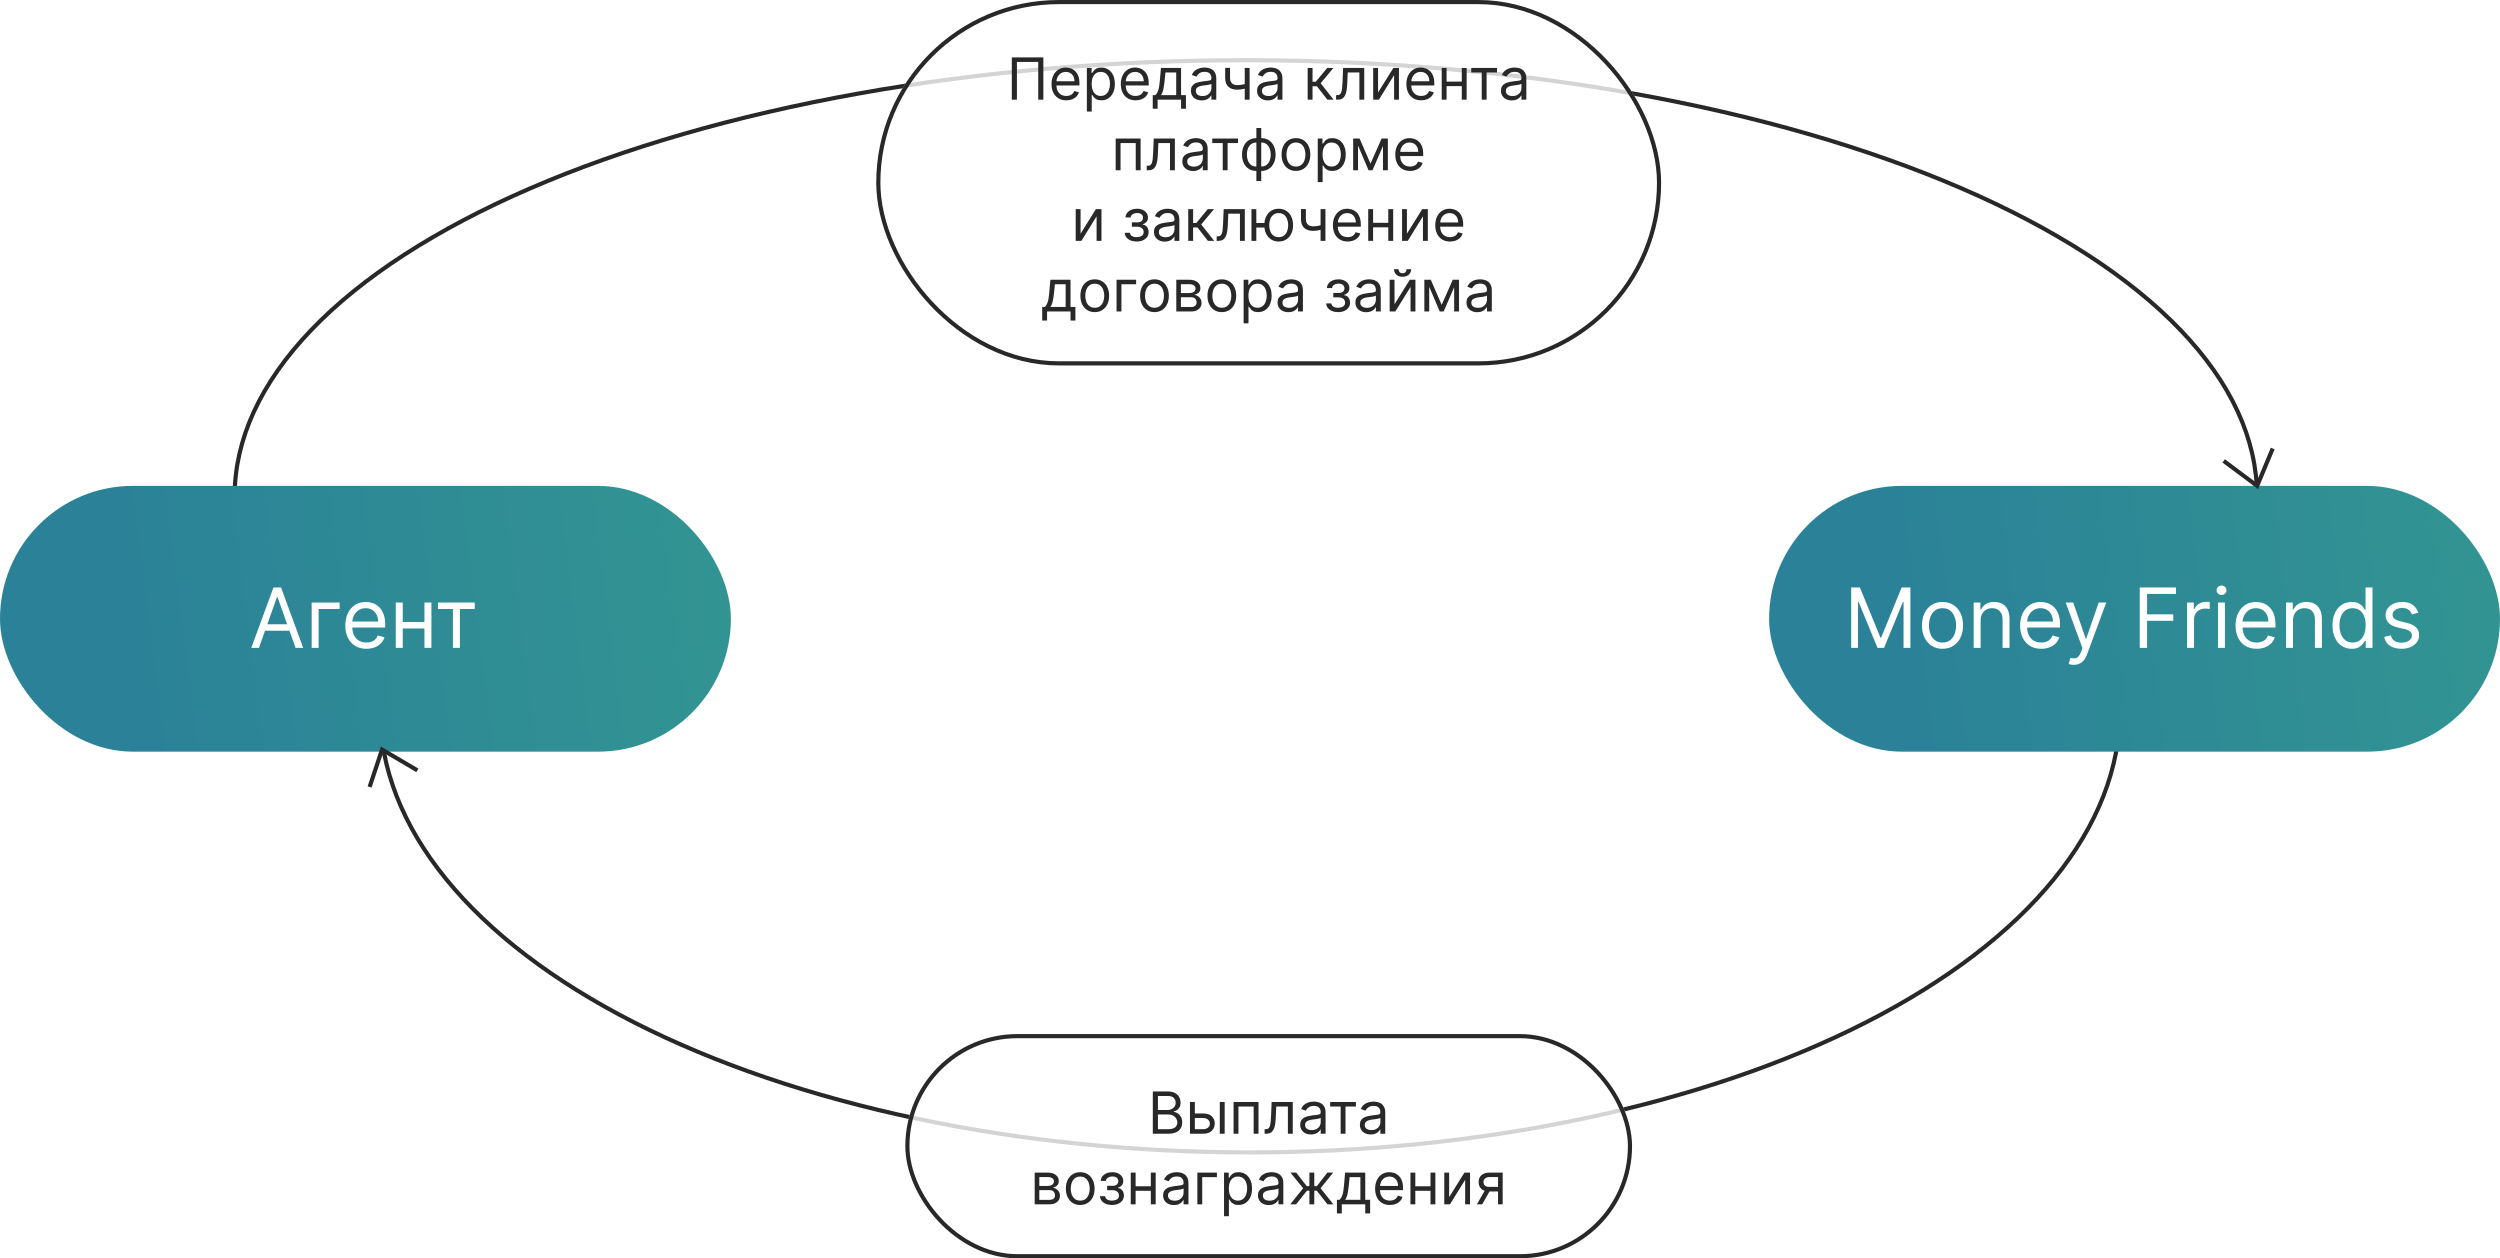
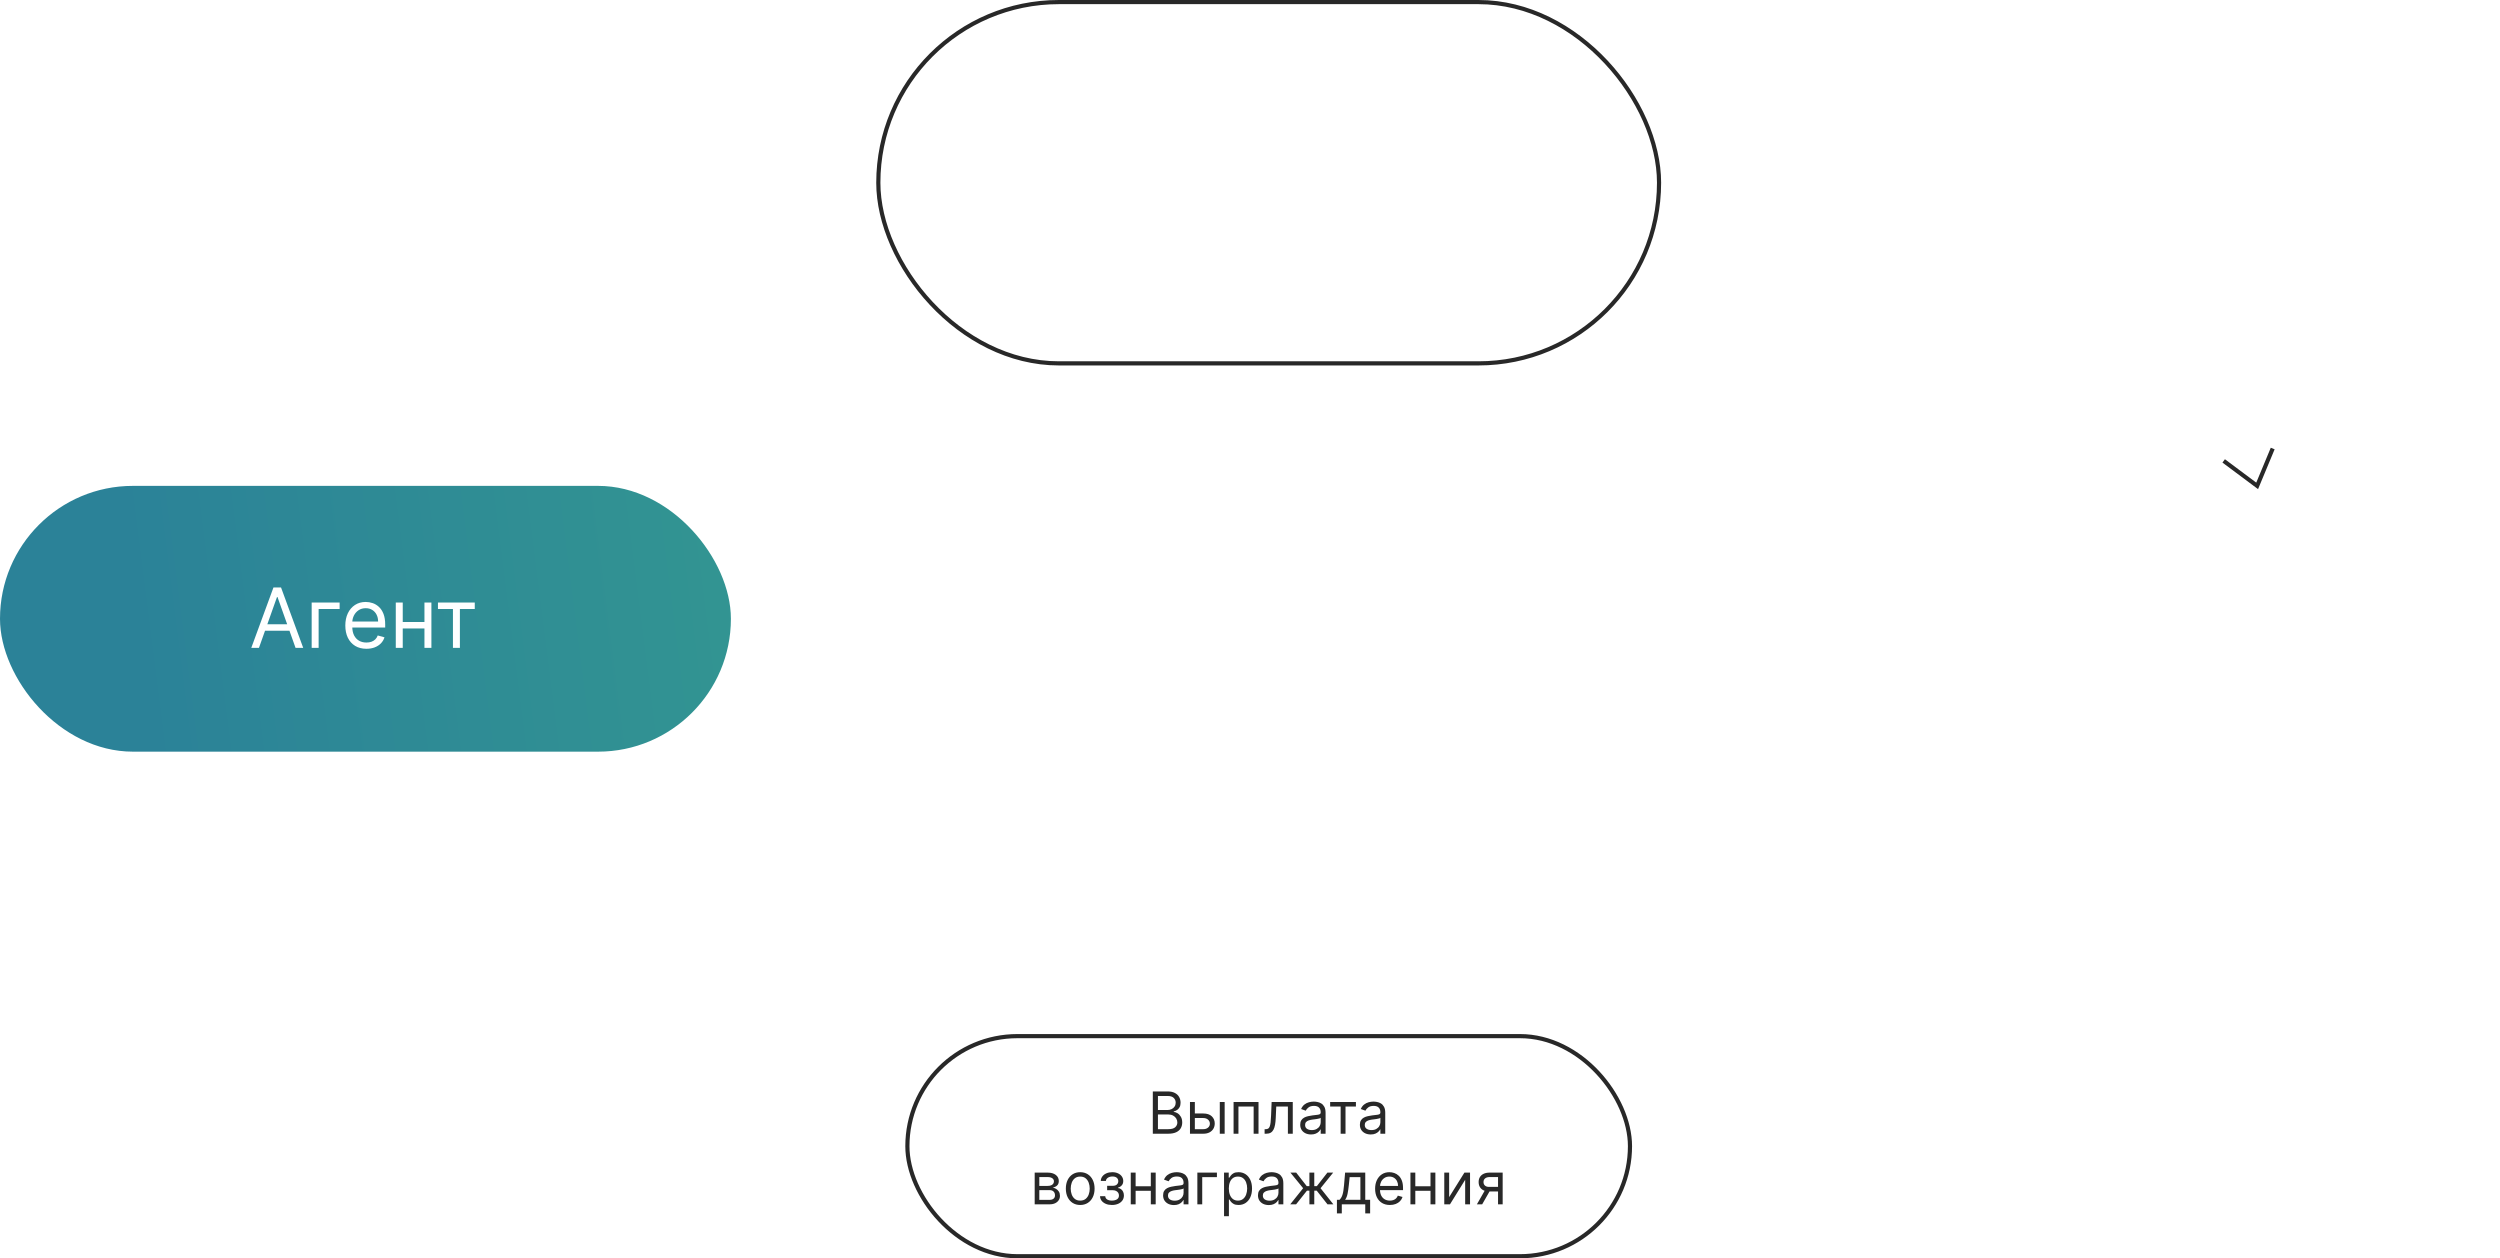
<svg xmlns="http://www.w3.org/2000/svg" width="602" height="303" viewBox="0 0 602 303" fill="none">
-   <path d="M56.5 119.5C56.5 105.808 62.736 92.207 74.934 79.473C87.136 66.736 105.046 55.139 127.664 45.359C150.28 35.581 177.14 27.819 206.713 22.523C236.286 17.227 267.985 14.5 300 14.5C332.015 14.5 363.714 17.227 393.287 22.523C422.86 27.819 449.72 35.581 472.336 45.359C494.954 55.139 512.864 66.736 525.066 79.473C537.264 92.207 543.5 105.808 543.5 119.5" stroke="#282828" />
-   <path d="M91.5 171C91.5 184.916 96.878 198.721 107.373 211.632C117.871 224.546 133.278 236.301 152.735 246.215C172.189 256.127 195.296 263.996 220.74 269.366C246.182 274.736 273.455 277.5 301 277.5C328.545 277.5 355.818 274.736 381.26 269.366C406.704 263.996 429.811 256.127 449.265 246.215C468.722 236.301 484.129 224.546 494.627 211.632C505.122 198.721 510.5 184.916 510.5 171" stroke="#282828" />
-   <rect x="426" y="117" width="176" height="64" rx="32" fill="url(#paint0_linear_1400_21827)" />
  <path d="M445.761 141.455H447.864L452.807 153.528H452.977L457.92 141.455H460.023V156H458.375V144.949H458.233L453.688 156H452.097L447.551 144.949H447.409V156H445.761V141.455ZM467.759 156.227C466.774 156.227 465.91 155.993 465.167 155.524C464.428 155.055 463.85 154.4 463.434 153.557C463.022 152.714 462.816 151.729 462.816 150.602C462.816 149.466 463.022 148.474 463.434 147.626C463.85 146.779 464.428 146.121 465.167 145.652C465.91 145.183 466.774 144.949 467.759 144.949C468.744 144.949 469.605 145.183 470.344 145.652C471.087 146.121 471.665 146.779 472.077 147.626C472.494 148.474 472.702 149.466 472.702 150.602C472.702 151.729 472.494 152.714 472.077 153.557C471.665 154.4 471.087 155.055 470.344 155.524C469.605 155.993 468.744 156.227 467.759 156.227ZM467.759 154.722C468.507 154.722 469.123 154.53 469.605 154.146C470.088 153.763 470.446 153.259 470.678 152.634C470.91 152.009 471.026 151.331 471.026 150.602C471.026 149.873 470.91 149.194 470.678 148.564C470.446 147.934 470.088 147.425 469.605 147.037C469.123 146.649 468.507 146.455 467.759 146.455C467.011 146.455 466.395 146.649 465.912 147.037C465.429 147.425 465.072 147.934 464.84 148.564C464.608 149.194 464.492 149.873 464.492 150.602C464.492 151.331 464.608 152.009 464.84 152.634C465.072 153.259 465.429 153.763 465.912 154.146C466.395 154.53 467.011 154.722 467.759 154.722ZM476.937 149.438V156H475.261V145.091H476.88V146.795H477.022C477.278 146.241 477.666 145.796 478.187 145.46C478.708 145.119 479.38 144.949 480.204 144.949C480.942 144.949 481.589 145.1 482.143 145.403C482.697 145.702 483.128 146.156 483.435 146.767C483.743 147.373 483.897 148.14 483.897 149.068V156H482.221V149.182C482.221 148.325 481.998 147.657 481.553 147.179C481.108 146.696 480.497 146.455 479.721 146.455C479.186 146.455 478.708 146.571 478.286 146.803C477.87 147.035 477.54 147.373 477.299 147.818C477.058 148.263 476.937 148.803 476.937 149.438ZM491.534 156.227C490.483 156.227 489.576 155.995 488.814 155.531C488.056 155.062 487.471 154.409 487.059 153.571C486.652 152.728 486.449 151.748 486.449 150.631C486.449 149.513 486.652 148.528 487.059 147.676C487.471 146.819 488.044 146.152 488.778 145.673C489.517 145.19 490.378 144.949 491.363 144.949C491.931 144.949 492.493 145.044 493.047 145.233C493.6 145.422 494.105 145.73 494.559 146.156C495.014 146.578 495.376 147.136 495.646 147.832C495.916 148.528 496.051 149.385 496.051 150.403V151.114H487.642V149.665H494.346C494.346 149.049 494.223 148.5 493.977 148.017C493.735 147.534 493.39 147.153 492.94 146.874C492.495 146.594 491.969 146.455 491.363 146.455C490.696 146.455 490.118 146.62 489.63 146.952C489.147 147.278 488.776 147.705 488.515 148.23C488.255 148.756 488.125 149.319 488.125 149.92V150.886C488.125 151.71 488.267 152.409 488.551 152.982C488.84 153.55 489.24 153.983 489.751 154.281C490.262 154.575 490.857 154.722 491.534 154.722C491.974 154.722 492.372 154.66 492.727 154.537C493.087 154.409 493.397 154.22 493.657 153.969C493.918 153.713 494.119 153.396 494.261 153.017L495.88 153.472C495.71 154.021 495.423 154.504 495.021 154.92C494.618 155.332 494.121 155.654 493.529 155.886C492.938 156.114 492.272 156.227 491.534 156.227ZM499.348 160.091C499.064 160.091 498.811 160.067 498.588 160.02C498.366 159.977 498.212 159.935 498.126 159.892L498.553 158.415C498.96 158.519 499.32 158.557 499.632 158.528C499.945 158.5 500.222 158.36 500.463 158.109C500.709 157.863 500.934 157.463 501.138 156.909L501.45 156.057L497.416 145.091H499.234L502.246 153.784H502.359L505.371 145.091H507.189L502.558 157.591C502.35 158.154 502.092 158.621 501.784 158.99C501.476 159.364 501.119 159.641 500.712 159.821C500.309 160.001 499.855 160.091 499.348 160.091ZM515.254 156V141.455H523.975V143.017H517.015V147.932H523.322V149.494H517.015V156H515.254ZM526.647 156V145.091H528.267V146.739H528.38C528.579 146.199 528.939 145.761 529.46 145.425C529.981 145.089 530.568 144.92 531.221 144.92C531.344 144.92 531.498 144.923 531.683 144.928C531.868 144.932 532.007 144.939 532.102 144.949V146.653C532.045 146.639 531.915 146.618 531.711 146.589C531.512 146.556 531.302 146.54 531.079 146.54C530.549 146.54 530.075 146.651 529.659 146.874C529.247 147.091 528.92 147.394 528.679 147.783C528.442 148.166 528.324 148.604 528.324 149.097V156H526.647ZM534.089 156V145.091H535.765V156H534.089ZM534.941 143.273C534.614 143.273 534.333 143.161 534.096 142.939C533.864 142.716 533.748 142.449 533.748 142.136C533.748 141.824 533.864 141.556 534.096 141.334C534.333 141.111 534.614 141 534.941 141C535.268 141 535.547 141.111 535.779 141.334C536.016 141.556 536.134 141.824 536.134 142.136C536.134 142.449 536.016 142.716 535.779 142.939C535.547 143.161 535.268 143.273 534.941 143.273ZM543.409 156.227C542.358 156.227 541.451 155.995 540.689 155.531C539.931 155.062 539.346 154.409 538.934 153.571C538.527 152.728 538.324 151.748 538.324 150.631C538.324 149.513 538.527 148.528 538.934 147.676C539.346 146.819 539.919 146.152 540.653 145.673C541.392 145.19 542.253 144.949 543.238 144.949C543.806 144.949 544.368 145.044 544.922 145.233C545.475 145.422 545.98 145.73 546.434 146.156C546.889 146.578 547.251 147.136 547.521 147.832C547.791 148.528 547.926 149.385 547.926 150.403V151.114H539.517V149.665H546.221C546.221 149.049 546.098 148.5 545.852 148.017C545.61 147.534 545.265 147.153 544.815 146.874C544.37 146.594 543.844 146.455 543.238 146.455C542.571 146.455 541.993 146.62 541.505 146.952C541.022 147.278 540.651 147.705 540.39 148.23C540.13 148.756 540 149.319 540 149.92V150.886C540 151.71 540.142 152.409 540.426 152.982C540.715 153.55 541.115 153.983 541.626 154.281C542.137 154.575 542.732 154.722 543.409 154.722C543.849 154.722 544.247 154.66 544.602 154.537C544.962 154.409 545.272 154.22 545.532 153.969C545.793 153.713 545.994 153.396 546.136 153.017L547.755 153.472C547.585 154.021 547.298 154.504 546.896 154.92C546.493 155.332 545.996 155.654 545.404 155.886C544.813 156.114 544.147 156.227 543.409 156.227ZM552.152 149.438V156H550.475V145.091H552.095V146.795H552.237C552.493 146.241 552.881 145.796 553.402 145.46C553.922 145.119 554.595 144.949 555.419 144.949C556.157 144.949 556.804 145.1 557.358 145.403C557.912 145.702 558.342 146.156 558.65 146.767C558.958 147.373 559.112 148.14 559.112 149.068V156H557.436V149.182C557.436 148.325 557.213 147.657 556.768 147.179C556.323 146.696 555.712 146.455 554.936 146.455C554.401 146.455 553.922 146.571 553.501 146.803C553.084 147.035 552.755 147.373 552.514 147.818C552.272 148.263 552.152 148.803 552.152 149.438ZM566.294 156.227C565.385 156.227 564.582 155.998 563.886 155.538C563.19 155.074 562.646 154.421 562.253 153.578C561.86 152.731 561.663 151.729 561.663 150.574C561.663 149.428 561.86 148.434 562.253 147.591C562.646 146.748 563.193 146.097 563.893 145.638C564.594 145.179 565.404 144.949 566.322 144.949C567.033 144.949 567.594 145.067 568.006 145.304C568.422 145.536 568.74 145.801 568.957 146.099C569.18 146.393 569.353 146.634 569.476 146.824H569.618V141.455H571.294V156H569.675V154.324H569.476C569.353 154.523 569.178 154.774 568.95 155.077C568.723 155.375 568.399 155.643 567.977 155.879C567.556 156.111 566.995 156.227 566.294 156.227ZM566.521 154.722C567.194 154.722 567.762 154.546 568.226 154.196C568.69 153.841 569.043 153.351 569.284 152.726C569.526 152.096 569.646 151.369 569.646 150.545C569.646 149.731 569.528 149.018 569.291 148.408C569.054 147.792 568.704 147.314 568.24 146.973C567.776 146.627 567.203 146.455 566.521 146.455C565.811 146.455 565.219 146.637 564.746 147.001C564.277 147.361 563.924 147.851 563.688 148.472C563.455 149.087 563.339 149.778 563.339 150.545C563.339 151.322 563.458 152.027 563.695 152.662C563.936 153.292 564.291 153.794 564.76 154.168C565.233 154.537 565.821 154.722 566.521 154.722ZM582.324 147.534L580.818 147.96C580.723 147.709 580.584 147.465 580.399 147.229C580.219 146.987 579.973 146.788 579.661 146.632C579.348 146.476 578.948 146.398 578.46 146.398C577.793 146.398 577.236 146.552 576.791 146.859C576.351 147.162 576.131 147.548 576.131 148.017C576.131 148.434 576.282 148.763 576.585 149.004C576.888 149.246 577.362 149.447 578.006 149.608L579.625 150.006C580.6 150.242 581.327 150.605 581.805 151.092C582.284 151.575 582.523 152.198 582.523 152.96C582.523 153.585 582.343 154.144 581.983 154.636C581.628 155.129 581.131 155.517 580.491 155.801C579.852 156.085 579.109 156.227 578.261 156.227C577.149 156.227 576.228 155.986 575.499 155.503C574.769 155.02 574.308 154.314 574.114 153.386L575.705 152.989C575.856 153.576 576.143 154.016 576.564 154.31C576.99 154.603 577.546 154.75 578.233 154.75C579.014 154.75 579.634 154.584 580.094 154.253C580.558 153.917 580.79 153.514 580.79 153.045C580.79 152.667 580.657 152.349 580.392 152.094C580.127 151.833 579.72 151.639 579.17 151.511L577.352 151.085C576.353 150.848 575.619 150.482 575.151 149.984C574.687 149.482 574.455 148.855 574.455 148.102C574.455 147.487 574.627 146.942 574.973 146.469C575.323 145.995 575.799 145.624 576.401 145.354C577.007 145.084 577.693 144.949 578.46 144.949C579.54 144.949 580.387 145.186 581.003 145.659C581.623 146.133 582.063 146.758 582.324 147.534Z" fill="white" />
  <rect y="117" width="176" height="64" rx="32" fill="url(#paint1_linear_1400_21827)" />
  <path d="M62.358 156H60.511L65.852 141.455H67.671L73.011 156H71.165L66.818 143.756H66.704L62.358 156ZM63.04 150.318H70.483V151.881H63.04V150.318ZM81.783 145.091V146.653H76.726V156H75.05V145.091H81.783ZM88.237 156.227C87.186 156.227 86.279 155.995 85.517 155.531C84.759 155.062 84.174 154.409 83.762 153.571C83.355 152.728 83.152 151.748 83.152 150.631C83.152 149.513 83.355 148.528 83.762 147.676C84.174 146.819 84.747 146.152 85.481 145.673C86.22 145.19 87.082 144.949 88.066 144.949C88.635 144.949 89.196 145.044 89.75 145.233C90.304 145.422 90.808 145.73 91.262 146.156C91.717 146.578 92.079 147.136 92.349 147.832C92.619 148.528 92.754 149.385 92.754 150.403V151.114H84.345V149.665H91.049C91.049 149.049 90.926 148.5 90.68 148.017C90.439 147.534 90.093 147.153 89.643 146.874C89.198 146.594 88.672 146.455 88.066 146.455C87.399 146.455 86.821 146.62 86.334 146.952C85.85 147.278 85.479 147.705 85.218 148.23C84.958 148.756 84.828 149.319 84.828 149.92V150.886C84.828 151.71 84.97 152.409 85.254 152.982C85.543 153.55 85.943 153.983 86.454 154.281C86.966 154.575 87.56 154.722 88.237 154.722C88.677 154.722 89.075 154.66 89.43 154.537C89.79 154.409 90.1 154.22 90.36 153.969C90.621 153.713 90.822 153.396 90.964 153.017L92.584 153.472C92.413 154.021 92.126 154.504 91.724 154.92C91.322 155.332 90.825 155.654 90.233 155.886C89.641 156.114 88.975 156.227 88.237 156.227ZM102.605 149.778V151.341H96.582V149.778H102.605ZM96.98 145.091V156H95.304V145.091H96.98ZM103.883 145.091V156H102.207V145.091H103.883ZM105.46 146.653V145.091H114.324V146.653H110.744V156H109.068V146.653H105.46Z" fill="white" />
  <g filter="url(#filter0_b_1400_21827)">
    <rect x="211" width="189" height="88" rx="44" fill="white" fill-opacity="0.8" />
-     <path d="M251.24 13.818V24H250.007V14.912H244.876V24H243.643V13.818H251.24ZM256.77 24.159C256.034 24.159 255.399 23.997 254.866 23.672C254.335 23.344 253.926 22.886 253.638 22.3C253.353 21.71 253.21 21.024 253.21 20.241C253.21 19.459 253.353 18.77 253.638 18.173C253.926 17.573 254.327 17.106 254.841 16.771C255.358 16.433 255.961 16.264 256.65 16.264C257.048 16.264 257.441 16.331 257.829 16.463C258.216 16.596 258.569 16.811 258.888 17.109C259.206 17.404 259.459 17.796 259.648 18.283C259.837 18.77 259.932 19.37 259.932 20.082V20.579H254.045V19.565H258.738C258.738 19.134 258.652 18.75 258.48 18.412C258.311 18.074 258.069 17.807 257.754 17.611C257.443 17.416 257.075 17.318 256.65 17.318C256.183 17.318 255.779 17.434 255.437 17.666C255.099 17.895 254.839 18.193 254.657 18.561C254.474 18.929 254.383 19.323 254.383 19.744V20.421C254.383 20.997 254.483 21.486 254.682 21.887C254.884 22.285 255.164 22.588 255.522 22.797C255.88 23.002 256.296 23.105 256.77 23.105C257.078 23.105 257.356 23.062 257.605 22.976C257.857 22.886 258.074 22.754 258.256 22.578C258.439 22.399 258.579 22.177 258.679 21.912L259.812 22.23C259.693 22.615 259.492 22.953 259.211 23.244C258.929 23.533 258.581 23.758 258.167 23.921C257.752 24.079 257.287 24.159 256.77 24.159ZM261.716 26.864V16.364H262.85V17.577H262.989C263.075 17.444 263.195 17.275 263.347 17.07C263.503 16.861 263.725 16.675 264.013 16.513C264.305 16.347 264.699 16.264 265.197 16.264C265.84 16.264 266.406 16.425 266.897 16.746C267.387 17.068 267.77 17.524 268.045 18.114C268.32 18.704 268.458 19.4 268.458 20.202C268.458 21.01 268.32 21.711 268.045 22.305C267.77 22.895 267.389 23.352 266.902 23.677C266.415 23.998 265.853 24.159 265.216 24.159C264.726 24.159 264.333 24.078 264.038 23.916C263.743 23.75 263.516 23.562 263.357 23.354C263.198 23.142 263.075 22.966 262.989 22.827H262.89V26.864H261.716ZM262.87 20.182C262.87 20.759 262.954 21.267 263.123 21.708C263.292 22.146 263.539 22.489 263.864 22.737C264.189 22.983 264.587 23.105 265.057 23.105C265.548 23.105 265.957 22.976 266.285 22.717C266.617 22.456 266.865 22.104 267.031 21.663C267.2 21.219 267.285 20.725 267.285 20.182C267.285 19.645 267.202 19.161 267.036 18.73C266.874 18.296 266.627 17.953 266.295 17.701C265.967 17.446 265.555 17.318 265.057 17.318C264.58 17.318 264.179 17.439 263.854 17.681C263.529 17.92 263.284 18.255 263.118 18.685C262.953 19.113 262.87 19.612 262.87 20.182ZM273.449 24.159C272.714 24.159 272.079 23.997 271.545 23.672C271.015 23.344 270.606 22.886 270.317 22.3C270.032 21.71 269.89 21.024 269.89 20.241C269.89 19.459 270.032 18.77 270.317 18.173C270.606 17.573 271.007 17.106 271.52 16.771C272.037 16.433 272.641 16.264 273.33 16.264C273.728 16.264 274.121 16.331 274.508 16.463C274.896 16.596 275.249 16.811 275.567 17.109C275.885 17.404 276.139 17.796 276.328 18.283C276.517 18.77 276.611 19.37 276.611 20.082V20.579H270.725V19.565H275.418C275.418 19.134 275.332 18.75 275.16 18.412C274.991 18.074 274.749 17.807 274.434 17.611C274.122 17.416 273.754 17.318 273.33 17.318C272.863 17.318 272.458 17.434 272.117 17.666C271.779 17.895 271.519 18.193 271.336 18.561C271.154 18.929 271.063 19.323 271.063 19.744V20.421C271.063 20.997 271.162 21.486 271.361 21.887C271.564 22.285 271.844 22.588 272.202 22.797C272.559 23.002 272.975 23.105 273.449 23.105C273.758 23.105 274.036 23.062 274.285 22.976C274.537 22.886 274.754 22.754 274.936 22.578C275.118 22.399 275.259 22.177 275.358 21.912L276.492 22.23C276.373 22.615 276.172 22.953 275.89 23.244C275.609 23.533 275.261 23.758 274.846 23.921C274.432 24.079 273.966 24.159 273.449 24.159ZM277.581 26.188V22.906H278.217C278.373 22.744 278.507 22.568 278.62 22.379C278.733 22.19 278.83 21.967 278.913 21.708C278.999 21.446 279.072 21.128 279.132 20.754C279.192 20.376 279.245 19.92 279.291 19.386L279.55 16.364H284.402V22.906H285.575V26.188H284.402V24H278.754V26.188H277.581ZM279.55 22.906H283.229V17.457H280.643L280.444 19.386C280.362 20.185 280.259 20.883 280.136 21.479C280.014 22.076 279.818 22.552 279.55 22.906ZM289.38 24.179C288.896 24.179 288.457 24.088 288.062 23.905C287.668 23.72 287.355 23.453 287.123 23.105C286.891 22.754 286.775 22.329 286.775 21.832C286.775 21.395 286.861 21.04 287.033 20.768C287.205 20.493 287.436 20.278 287.724 20.122C288.012 19.966 288.331 19.85 288.679 19.774C289.03 19.695 289.383 19.632 289.738 19.585C290.202 19.526 290.578 19.481 290.866 19.451C291.158 19.418 291.37 19.363 291.502 19.287C291.638 19.211 291.706 19.078 291.706 18.889V18.849C291.706 18.359 291.572 17.978 291.304 17.706C291.038 17.434 290.636 17.298 290.096 17.298C289.535 17.298 289.096 17.421 288.778 17.666C288.46 17.912 288.236 18.173 288.107 18.452L286.993 18.054C287.192 17.59 287.457 17.229 287.789 16.97C288.123 16.708 288.488 16.526 288.882 16.423C289.28 16.317 289.671 16.264 290.056 16.264C290.301 16.264 290.583 16.294 290.901 16.354C291.222 16.41 291.532 16.528 291.831 16.707C292.132 16.886 292.382 17.156 292.581 17.517C292.78 17.878 292.88 18.362 292.88 18.969V24H291.706V22.966H291.647C291.567 23.132 291.435 23.309 291.249 23.498C291.063 23.687 290.816 23.848 290.508 23.98C290.2 24.113 289.824 24.179 289.38 24.179ZM289.559 23.125C290.023 23.125 290.414 23.034 290.732 22.852C291.053 22.669 291.295 22.434 291.458 22.146C291.623 21.857 291.706 21.554 291.706 21.236V20.162C291.657 20.222 291.547 20.276 291.378 20.326C291.212 20.372 291.02 20.414 290.801 20.45C290.586 20.483 290.376 20.513 290.17 20.54C289.968 20.563 289.804 20.583 289.678 20.599C289.373 20.639 289.088 20.704 288.823 20.793C288.561 20.88 288.349 21.01 288.186 21.186C288.027 21.358 287.948 21.594 287.948 21.892C287.948 22.3 288.099 22.608 288.4 22.817C288.705 23.022 289.091 23.125 289.559 23.125ZM300.907 16.364V24H299.734V16.364H300.907ZM300.45 20.003V21.097C300.185 21.196 299.921 21.284 299.66 21.36C299.398 21.433 299.123 21.491 298.834 21.534C298.546 21.574 298.229 21.594 297.885 21.594C297.02 21.594 296.325 21.36 295.802 20.893C295.281 20.425 295.021 19.724 295.021 18.79V16.344H296.194V18.79C296.194 19.181 296.269 19.502 296.418 19.754C296.567 20.006 296.769 20.193 297.025 20.316C297.28 20.439 297.567 20.5 297.885 20.5C298.382 20.5 298.831 20.455 299.232 20.366C299.636 20.273 300.042 20.152 300.45 20.003ZM305.307 24.179C304.823 24.179 304.384 24.088 303.99 23.905C303.595 23.72 303.282 23.453 303.05 23.105C302.818 22.754 302.702 22.329 302.702 21.832C302.702 21.395 302.788 21.04 302.961 20.768C303.133 20.493 303.363 20.278 303.652 20.122C303.94 19.966 304.258 19.85 304.606 19.774C304.958 19.695 305.311 19.632 305.665 19.585C306.129 19.526 306.506 19.481 306.794 19.451C307.086 19.418 307.298 19.363 307.43 19.287C307.566 19.211 307.634 19.078 307.634 18.889V18.849C307.634 18.359 307.5 17.978 307.231 17.706C306.966 17.434 306.564 17.298 306.023 17.298C305.463 17.298 305.024 17.421 304.706 17.666C304.388 17.912 304.164 18.173 304.035 18.452L302.921 18.054C303.12 17.59 303.385 17.229 303.716 16.97C304.051 16.708 304.416 16.526 304.81 16.423C305.208 16.317 305.599 16.264 305.983 16.264C306.229 16.264 306.51 16.294 306.829 16.354C307.15 16.41 307.46 16.528 307.758 16.707C308.06 16.886 308.31 17.156 308.509 17.517C308.708 17.878 308.807 18.362 308.807 18.969V24H307.634V22.966H307.574C307.495 23.132 307.362 23.309 307.177 23.498C306.991 23.687 306.744 23.848 306.436 23.98C306.128 24.113 305.751 24.179 305.307 24.179ZM305.486 23.125C305.95 23.125 306.341 23.034 306.66 22.852C306.981 22.669 307.223 22.434 307.385 22.146C307.551 21.857 307.634 21.554 307.634 21.236V20.162C307.584 20.222 307.475 20.276 307.306 20.326C307.14 20.372 306.948 20.414 306.729 20.45C306.514 20.483 306.303 20.513 306.098 20.54C305.896 20.563 305.732 20.583 305.606 20.599C305.301 20.639 305.016 20.704 304.751 20.793C304.489 20.88 304.277 21.01 304.114 21.186C303.955 21.358 303.876 21.594 303.876 21.892C303.876 22.3 304.026 22.608 304.328 22.817C304.633 23.022 305.019 23.125 305.486 23.125ZM314.886 24V16.364H316.06V19.685H316.835L319.58 16.364H321.091L318.009 20.043L321.131 24H319.619L317.114 20.778H316.06V24H314.886ZM321.73 24V22.906H322.008C322.237 22.906 322.427 22.861 322.58 22.772C322.732 22.679 322.855 22.518 322.948 22.29C323.044 22.058 323.117 21.736 323.167 21.325C323.22 20.911 323.258 20.384 323.281 19.744L323.42 16.364H328.511V24H327.338V17.457H324.534L324.414 20.182C324.388 20.808 324.332 21.36 324.245 21.837C324.163 22.311 324.035 22.709 323.863 23.03C323.694 23.352 323.468 23.594 323.186 23.756C322.905 23.919 322.552 24 322.127 24H321.73ZM331.837 22.27L335.516 16.364H336.868V24H335.695V18.094L332.036 24H330.664V16.364H331.837V22.27ZM342.219 24.159C341.483 24.159 340.848 23.997 340.315 23.672C339.785 23.344 339.375 22.886 339.087 22.3C338.802 21.71 338.659 21.024 338.659 20.241C338.659 19.459 338.802 18.77 339.087 18.173C339.375 17.573 339.776 17.106 340.29 16.771C340.807 16.433 341.41 16.264 342.1 16.264C342.497 16.264 342.89 16.331 343.278 16.463C343.666 16.596 344.019 16.811 344.337 17.109C344.655 17.404 344.909 17.796 345.097 18.283C345.286 18.77 345.381 19.37 345.381 20.082V20.579H339.494V19.565H344.188C344.188 19.134 344.102 18.75 343.929 18.412C343.76 18.074 343.518 17.807 343.203 17.611C342.892 17.416 342.524 17.318 342.1 17.318C341.632 17.318 341.228 17.434 340.887 17.666C340.548 17.895 340.288 18.193 340.106 18.561C339.924 18.929 339.833 19.323 339.833 19.744V20.421C339.833 20.997 339.932 21.486 340.131 21.887C340.333 22.285 340.613 22.588 340.971 22.797C341.329 23.002 341.745 23.105 342.219 23.105C342.527 23.105 342.806 23.062 343.054 22.976C343.306 22.886 343.523 22.754 343.705 22.578C343.888 22.399 344.029 22.177 344.128 21.912L345.262 22.23C345.142 22.615 344.942 22.953 344.66 23.244C344.378 23.533 344.03 23.758 343.616 23.921C343.202 24.079 342.736 24.159 342.219 24.159ZM352.276 19.645V20.739H348.061V19.645H352.276ZM348.339 16.364V24H347.166V16.364H348.339ZM353.171 16.364V24H351.998V16.364H353.171ZM354.275 17.457V16.364H360.48V17.457H357.974V24H356.801V17.457H354.275ZM364.042 24.179C363.558 24.179 363.119 24.088 362.724 23.905C362.33 23.72 362.017 23.453 361.785 23.105C361.553 22.754 361.437 22.329 361.437 21.832C361.437 21.395 361.523 21.04 361.695 20.768C361.867 20.493 362.098 20.278 362.386 20.122C362.675 19.966 362.993 19.85 363.341 19.774C363.692 19.695 364.045 19.632 364.4 19.585C364.864 19.526 365.24 19.481 365.528 19.451C365.82 19.418 366.032 19.363 366.165 19.287C366.3 19.211 366.368 19.078 366.368 18.889V18.849C366.368 18.359 366.234 17.978 365.966 17.706C365.701 17.434 365.298 17.298 364.758 17.298C364.198 17.298 363.758 17.421 363.44 17.666C363.122 17.912 362.898 18.173 362.769 18.452L361.655 18.054C361.854 17.59 362.119 17.229 362.451 16.97C362.786 16.708 363.15 16.526 363.545 16.423C363.942 16.317 364.333 16.264 364.718 16.264C364.963 16.264 365.245 16.294 365.563 16.354C365.885 16.41 366.194 16.528 366.493 16.707C366.794 16.886 367.045 17.156 367.243 17.517C367.442 17.878 367.542 18.362 367.542 18.969V24H366.368V22.966H366.309C366.229 23.132 366.097 23.309 365.911 23.498C365.725 23.687 365.479 23.848 365.17 23.98C364.862 24.113 364.486 24.179 364.042 24.179ZM364.221 23.125C364.685 23.125 365.076 23.034 365.394 22.852C365.715 22.669 365.957 22.434 366.12 22.146C366.286 21.857 366.368 21.554 366.368 21.236V20.162C366.319 20.222 366.209 20.276 366.04 20.326C365.875 20.372 365.682 20.414 365.464 20.45C365.248 20.483 365.038 20.513 364.832 20.54C364.63 20.563 364.466 20.583 364.34 20.599C364.035 20.639 363.75 20.704 363.485 20.793C363.223 20.88 363.011 21.01 362.849 21.186C362.689 21.358 362.61 21.594 362.61 21.892C362.61 22.3 362.761 22.608 363.062 22.817C363.367 23.022 363.753 23.125 364.221 23.125ZM268.655 41V33.364H274.661V41H273.487V34.457H269.828V41H268.655ZM276.127 41V39.906H276.406C276.634 39.906 276.825 39.861 276.977 39.772C277.13 39.679 277.252 39.519 277.345 39.29C277.441 39.058 277.514 38.736 277.564 38.325C277.617 37.911 277.655 37.384 277.678 36.744L277.818 33.364H282.908V41H281.735V34.457H278.931L278.812 37.182C278.785 37.808 278.729 38.36 278.643 38.837C278.56 39.311 278.432 39.709 278.26 40.031C278.091 40.352 277.866 40.594 277.584 40.756C277.302 40.919 276.949 41 276.525 41H276.127ZM287.308 41.179C286.824 41.179 286.385 41.088 285.991 40.906C285.596 40.72 285.283 40.453 285.051 40.105C284.819 39.754 284.703 39.33 284.703 38.832C284.703 38.395 284.789 38.04 284.962 37.769C285.134 37.493 285.364 37.278 285.653 37.122C285.941 36.966 286.259 36.85 286.607 36.774C286.959 36.695 287.312 36.632 287.666 36.585C288.13 36.526 288.506 36.481 288.795 36.451C289.087 36.418 289.299 36.363 289.431 36.287C289.567 36.211 289.635 36.078 289.635 35.889V35.849C289.635 35.359 289.501 34.978 289.232 34.706C288.967 34.434 288.564 34.298 288.024 34.298C287.464 34.298 287.025 34.421 286.707 34.666C286.389 34.911 286.165 35.173 286.036 35.452L284.922 35.054C285.121 34.59 285.386 34.229 285.717 33.97C286.052 33.708 286.417 33.526 286.811 33.423C287.209 33.317 287.6 33.264 287.984 33.264C288.23 33.264 288.511 33.294 288.83 33.354C289.151 33.41 289.461 33.528 289.759 33.707C290.061 33.886 290.311 34.156 290.51 34.517C290.709 34.878 290.808 35.362 290.808 35.969V41H289.635V39.966H289.575C289.496 40.132 289.363 40.309 289.178 40.498C288.992 40.687 288.745 40.847 288.437 40.98C288.129 41.113 287.752 41.179 287.308 41.179ZM287.487 40.125C287.951 40.125 288.342 40.034 288.661 39.852C288.982 39.669 289.224 39.434 289.386 39.146C289.552 38.857 289.635 38.554 289.635 38.236V37.162C289.585 37.222 289.476 37.276 289.307 37.326C289.141 37.372 288.949 37.414 288.73 37.45C288.515 37.483 288.304 37.513 288.099 37.54C287.897 37.563 287.733 37.583 287.607 37.599C287.302 37.639 287.017 37.704 286.752 37.793C286.49 37.88 286.278 38.01 286.115 38.186C285.956 38.358 285.877 38.594 285.877 38.892C285.877 39.3 286.027 39.608 286.329 39.817C286.634 40.022 287.02 40.125 287.487 40.125ZM291.911 34.457V33.364H298.115V34.457H295.61V41H294.436V34.457H291.911ZM302.533 43.605V30.818H303.706V43.605H302.533ZM302.533 41.159C302.016 41.159 301.545 41.066 301.121 40.881C300.696 40.692 300.332 40.425 300.027 40.08C299.722 39.732 299.487 39.316 299.321 38.832C299.155 38.349 299.072 37.812 299.072 37.222C299.072 36.625 299.155 36.085 299.321 35.601C299.487 35.114 299.722 34.696 300.027 34.348C300.332 34 300.696 33.733 301.121 33.548C301.545 33.359 302.016 33.264 302.533 33.264H302.891V41.159H302.533ZM302.533 40.105H302.731V34.318H302.533C302.141 34.318 301.802 34.398 301.513 34.557C301.225 34.713 300.986 34.926 300.797 35.198C300.612 35.467 300.473 35.775 300.38 36.123C300.29 36.471 300.246 36.837 300.246 37.222C300.246 37.732 300.327 38.206 300.489 38.644C300.652 39.081 300.902 39.434 301.24 39.702C301.578 39.971 302.009 40.105 302.533 40.105ZM303.706 41.159H303.348V33.264H303.706C304.223 33.264 304.694 33.359 305.118 33.548C305.542 33.733 305.907 34 306.212 34.348C306.516 34.696 306.752 35.114 306.918 35.601C307.083 36.085 307.166 36.625 307.166 37.222C307.166 37.812 307.083 38.349 306.918 38.832C306.752 39.316 306.516 39.732 306.212 40.08C305.907 40.425 305.542 40.692 305.118 40.881C304.694 41.066 304.223 41.159 303.706 41.159ZM303.706 40.105C304.1 40.105 304.44 40.029 304.725 39.876C305.013 39.721 305.25 39.508 305.436 39.24C305.625 38.968 305.764 38.66 305.854 38.315C305.946 37.967 305.993 37.603 305.993 37.222C305.993 36.711 305.912 36.236 305.749 35.795C305.587 35.354 305.337 34.998 304.998 34.726C304.66 34.454 304.23 34.318 303.706 34.318H303.507V40.105H303.706ZM312.062 41.159C311.372 41.159 310.768 40.995 310.247 40.667C309.73 40.339 309.326 39.88 309.034 39.29C308.746 38.7 308.602 38.01 308.602 37.222C308.602 36.426 308.746 35.732 309.034 35.139C309.326 34.545 309.73 34.084 310.247 33.756C310.768 33.428 311.372 33.264 312.062 33.264C312.751 33.264 313.354 33.428 313.872 33.756C314.392 34.084 314.796 34.545 315.085 35.139C315.376 35.732 315.522 36.426 315.522 37.222C315.522 38.01 315.376 38.7 315.085 39.29C314.796 39.88 314.392 40.339 313.872 40.667C313.354 40.995 312.751 41.159 312.062 41.159ZM312.062 40.105C312.586 40.105 313.016 39.971 313.354 39.702C313.693 39.434 313.943 39.081 314.105 38.644C314.268 38.206 314.349 37.732 314.349 37.222C314.349 36.711 314.268 36.236 314.105 35.795C313.943 35.354 313.693 34.998 313.354 34.726C313.016 34.454 312.586 34.318 312.062 34.318C311.538 34.318 311.107 34.454 310.769 34.726C310.431 34.998 310.181 35.354 310.019 35.795C309.856 36.236 309.775 36.711 309.775 37.222C309.775 37.732 309.856 38.206 310.019 38.644C310.181 39.081 310.431 39.434 310.769 39.702C311.107 39.971 311.538 40.105 312.062 40.105ZM317.313 43.864V33.364H318.447V34.577H318.586C318.672 34.444 318.791 34.275 318.944 34.07C319.1 33.861 319.322 33.675 319.61 33.513C319.902 33.347 320.296 33.264 320.793 33.264C321.436 33.264 322.003 33.425 322.494 33.746C322.984 34.068 323.367 34.524 323.642 35.114C323.917 35.704 324.055 36.4 324.055 37.202C324.055 38.01 323.917 38.711 323.642 39.305C323.367 39.895 322.986 40.352 322.498 40.677C322.011 40.998 321.449 41.159 320.813 41.159C320.323 41.159 319.93 41.078 319.635 40.916C319.34 40.75 319.113 40.562 318.954 40.354C318.795 40.142 318.672 39.966 318.586 39.827H318.486V43.864H317.313ZM318.467 37.182C318.467 37.758 318.551 38.267 318.72 38.708C318.889 39.146 319.136 39.489 319.461 39.737C319.786 39.983 320.183 40.105 320.654 40.105C321.145 40.105 321.554 39.976 321.882 39.717C322.213 39.456 322.462 39.104 322.628 38.663C322.797 38.219 322.881 37.725 322.881 37.182C322.881 36.645 322.798 36.161 322.633 35.73C322.47 35.296 322.223 34.953 321.892 34.701C321.564 34.446 321.151 34.318 320.654 34.318C320.177 34.318 319.776 34.439 319.451 34.681C319.126 34.92 318.881 35.255 318.715 35.685C318.549 36.113 318.467 36.612 318.467 37.182ZM330.021 39.409L332.685 33.364H333.799L330.498 41H329.543L326.302 33.364H327.396L330.021 39.409ZM327.018 33.364V41H325.844V33.364H327.018ZM333.023 41V33.364H334.197V41H333.023ZM339.546 41.159C338.81 41.159 338.176 40.997 337.642 40.672C337.112 40.344 336.702 39.886 336.414 39.3C336.129 38.71 335.986 38.024 335.986 37.242C335.986 36.459 336.129 35.77 336.414 35.173C336.702 34.573 337.103 34.106 337.617 33.771C338.134 33.433 338.737 33.264 339.427 33.264C339.824 33.264 340.217 33.331 340.605 33.463C340.993 33.596 341.346 33.811 341.664 34.109C341.982 34.404 342.236 34.795 342.425 35.283C342.614 35.77 342.708 36.37 342.708 37.082V37.58H336.822V36.565H341.515C341.515 36.135 341.429 35.75 341.256 35.412C341.087 35.074 340.845 34.807 340.53 34.611C340.219 34.416 339.851 34.318 339.427 34.318C338.959 34.318 338.555 34.434 338.214 34.666C337.876 34.895 337.615 35.193 337.433 35.561C337.251 35.929 337.16 36.323 337.16 36.744V37.42C337.16 37.997 337.259 38.486 337.458 38.887C337.66 39.285 337.94 39.588 338.298 39.797C338.656 40.002 339.072 40.105 339.546 40.105C339.854 40.105 340.133 40.062 340.381 39.976C340.633 39.886 340.85 39.754 341.033 39.578C341.215 39.399 341.356 39.177 341.455 38.912L342.589 39.23C342.469 39.615 342.269 39.953 341.987 40.244C341.705 40.533 341.357 40.758 340.943 40.92C340.529 41.08 340.063 41.159 339.546 41.159ZM260.203 56.27L263.882 50.364H265.234V58H264.061V52.094L260.402 58H259.03V50.364H260.203V56.27ZM270.844 56.051H272.097C272.123 56.396 272.279 56.658 272.564 56.837C272.852 57.016 273.227 57.105 273.687 57.105C274.158 57.105 274.561 57.009 274.896 56.817C275.23 56.621 275.398 56.306 275.398 55.872C275.398 55.617 275.335 55.395 275.209 55.206C275.083 55.014 274.905 54.865 274.677 54.758C274.448 54.653 274.178 54.599 273.866 54.599H272.554V53.545H273.866C274.334 53.545 274.678 53.439 274.9 53.227C275.126 53.015 275.239 52.75 275.239 52.432C275.239 52.09 275.118 51.817 274.876 51.611C274.634 51.403 274.291 51.298 273.847 51.298C273.399 51.298 273.026 51.399 272.728 51.602C272.43 51.8 272.272 52.057 272.256 52.372H271.023C271.036 51.961 271.162 51.598 271.4 51.283C271.639 50.965 271.964 50.717 272.375 50.538C272.786 50.355 273.257 50.264 273.787 50.264C274.324 50.264 274.789 50.359 275.184 50.548C275.582 50.733 275.888 50.987 276.104 51.308C276.322 51.626 276.432 51.988 276.432 52.392C276.432 52.823 276.311 53.171 276.069 53.436C275.827 53.701 275.524 53.89 275.159 54.003V54.082C275.447 54.102 275.698 54.195 275.91 54.361C276.125 54.523 276.293 54.737 276.412 55.002C276.531 55.264 276.591 55.554 276.591 55.872C276.591 56.336 276.467 56.74 276.218 57.085C275.969 57.427 275.628 57.692 275.194 57.881C274.76 58.066 274.264 58.159 273.707 58.159C273.167 58.159 272.683 58.071 272.256 57.896C271.828 57.717 271.488 57.47 271.236 57.155C270.988 56.837 270.857 56.469 270.844 56.051ZM280.486 58.179C280.002 58.179 279.563 58.088 279.169 57.906C278.774 57.72 278.461 57.453 278.229 57.105C277.997 56.754 277.881 56.33 277.881 55.832C277.881 55.395 277.967 55.04 278.139 54.769C278.312 54.493 278.542 54.278 278.831 54.122C279.119 53.966 279.437 53.85 279.785 53.774C280.136 53.695 280.489 53.632 280.844 53.585C281.308 53.526 281.684 53.481 281.973 53.451C282.264 53.418 282.476 53.363 282.609 53.287C282.745 53.211 282.813 53.078 282.813 52.889V52.849C282.813 52.359 282.679 51.978 282.41 51.706C282.145 51.434 281.742 51.298 281.202 51.298C280.642 51.298 280.203 51.421 279.884 51.666C279.566 51.911 279.343 52.173 279.213 52.452L278.1 52.054C278.299 51.59 278.564 51.229 278.895 50.97C279.23 50.708 279.594 50.526 279.989 50.423C280.387 50.317 280.778 50.264 281.162 50.264C281.407 50.264 281.689 50.294 282.007 50.354C282.329 50.41 282.639 50.528 282.937 50.707C283.239 50.886 283.489 51.156 283.688 51.517C283.887 51.878 283.986 52.362 283.986 52.969V58H282.813V56.966H282.753C282.674 57.132 282.541 57.309 282.355 57.498C282.17 57.687 281.923 57.847 281.615 57.98C281.306 58.113 280.93 58.179 280.486 58.179ZM280.665 57.125C281.129 57.125 281.52 57.034 281.838 56.852C282.16 56.669 282.402 56.434 282.564 56.146C282.73 55.857 282.813 55.554 282.813 55.236V54.162C282.763 54.222 282.654 54.276 282.485 54.326C282.319 54.372 282.127 54.414 281.908 54.45C281.693 54.483 281.482 54.513 281.277 54.54C281.074 54.563 280.91 54.583 280.784 54.599C280.479 54.639 280.194 54.704 279.929 54.793C279.667 54.88 279.455 55.01 279.293 55.186C279.134 55.358 279.054 55.594 279.054 55.892C279.054 56.3 279.205 56.608 279.507 56.817C279.812 57.022 280.198 57.125 280.665 57.125ZM286.128 58V50.364H287.301V53.685H288.076L290.821 50.364H292.332L289.25 54.043L292.372 58H290.861L288.355 54.778H287.301V58H286.128ZM292.971 58V56.906H293.249C293.478 56.906 293.669 56.861 293.821 56.772C293.974 56.679 294.096 56.519 294.189 56.29C294.285 56.058 294.358 55.736 294.408 55.325C294.461 54.911 294.499 54.384 294.522 53.744L294.661 50.364H299.752V58H298.579V51.457H295.775L295.656 54.182C295.629 54.808 295.573 55.36 295.487 55.837C295.404 56.311 295.276 56.709 295.104 57.031C294.935 57.352 294.709 57.594 294.428 57.756C294.146 57.919 293.793 58 293.369 58H292.971ZM305.564 53.705V54.798H301.527V53.705H305.564ZM302.521 50.364V58H301.348V50.364H302.521ZM307.911 58.159C307.221 58.159 306.616 57.995 306.096 57.667C305.579 57.339 305.175 56.88 304.883 56.29C304.595 55.7 304.45 55.01 304.45 54.222C304.45 53.426 304.595 52.732 304.883 52.139C305.175 51.545 305.579 51.084 306.096 50.756C306.616 50.428 307.221 50.264 307.911 50.264C308.6 50.264 309.203 50.428 309.72 50.756C310.241 51.084 310.645 51.545 310.933 52.139C311.225 52.732 311.371 53.426 311.371 54.222C311.371 55.01 311.225 55.7 310.933 56.29C310.645 56.88 310.241 57.339 309.72 57.667C309.203 57.995 308.6 58.159 307.911 58.159ZM307.911 57.105C308.434 57.105 308.865 56.971 309.203 56.702C309.541 56.434 309.792 56.081 309.954 55.644C310.116 55.206 310.198 54.732 310.198 54.222C310.198 53.711 310.116 53.236 309.954 52.795C309.792 52.354 309.541 51.998 309.203 51.726C308.865 51.454 308.434 51.318 307.911 51.318C307.387 51.318 306.956 51.454 306.618 51.726C306.28 51.998 306.03 52.354 305.867 52.795C305.705 53.236 305.624 53.711 305.624 54.222C305.624 54.732 305.705 55.206 305.867 55.644C306.03 56.081 306.28 56.434 306.618 56.702C306.956 56.971 307.387 57.105 307.911 57.105ZM319.166 50.364V58H317.993V50.364H319.166ZM318.709 54.003V55.097C318.444 55.196 318.18 55.284 317.918 55.36C317.657 55.433 317.381 55.491 317.093 55.534C316.805 55.574 316.488 55.594 316.144 55.594C315.278 55.594 314.584 55.36 314.06 54.893C313.54 54.425 313.28 53.724 313.28 52.79V50.344H314.453V52.79C314.453 53.181 314.528 53.502 314.677 53.754C314.826 54.006 315.028 54.193 315.283 54.316C315.539 54.439 315.825 54.5 316.144 54.5C316.641 54.5 317.09 54.455 317.491 54.366C317.895 54.273 318.301 54.152 318.709 54.003ZM324.521 58.159C323.785 58.159 323.15 57.997 322.617 57.672C322.086 57.344 321.677 56.886 321.389 56.3C321.104 55.71 320.961 55.024 320.961 54.242C320.961 53.459 321.104 52.77 321.389 52.173C321.677 51.573 322.078 51.106 322.592 50.771C323.109 50.433 323.712 50.264 324.401 50.264C324.799 50.264 325.192 50.331 325.58 50.463C325.967 50.596 326.32 50.811 326.639 51.109C326.957 51.404 327.21 51.795 327.399 52.283C327.588 52.77 327.683 53.37 327.683 54.082V54.58H321.796V53.565H326.489C326.489 53.135 326.403 52.75 326.231 52.412C326.062 52.074 325.82 51.807 325.505 51.611C325.194 51.416 324.826 51.318 324.401 51.318C323.934 51.318 323.53 51.434 323.188 51.666C322.85 51.895 322.59 52.193 322.408 52.561C322.225 52.929 322.134 53.323 322.134 53.744V54.42C322.134 54.997 322.234 55.486 322.433 55.887C322.635 56.285 322.915 56.588 323.273 56.797C323.631 57.002 324.047 57.105 324.521 57.105C324.829 57.105 325.107 57.062 325.356 56.976C325.608 56.886 325.825 56.754 326.007 56.578C326.189 56.399 326.33 56.177 326.43 55.912L327.563 56.23C327.444 56.615 327.243 56.953 326.962 57.244C326.68 57.533 326.332 57.758 325.918 57.92C325.503 58.08 325.038 58.159 324.521 58.159ZM334.578 53.645V54.739H330.362V53.645H334.578ZM330.641 50.364V58H329.467V50.364H330.641ZM335.473 50.364V58H334.3V50.364H335.473ZM338.789 56.27L342.468 50.364H343.82V58H342.647V52.094L338.988 58H337.616V50.364H338.789V56.27ZM349.171 58.159C348.435 58.159 347.801 57.997 347.267 57.672C346.737 57.344 346.327 56.886 346.039 56.3C345.754 55.71 345.611 55.024 345.611 54.242C345.611 53.459 345.754 52.77 346.039 52.173C346.327 51.573 346.728 51.106 347.242 50.771C347.759 50.433 348.362 50.264 349.052 50.264C349.449 50.264 349.842 50.331 350.23 50.463C350.618 50.596 350.971 50.811 351.289 51.109C351.607 51.404 351.861 51.795 352.05 52.283C352.239 52.77 352.333 53.37 352.333 54.082V54.58H346.447V53.565H351.14C351.14 53.135 351.054 52.75 350.881 52.412C350.712 52.074 350.47 51.807 350.155 51.611C349.844 51.416 349.476 51.318 349.052 51.318C348.584 51.318 348.18 51.434 347.839 51.666C347.501 51.895 347.24 52.193 347.058 52.561C346.876 52.929 346.785 53.323 346.785 53.744V54.42C346.785 54.997 346.884 55.486 347.083 55.887C347.285 56.285 347.565 56.588 347.923 56.797C348.281 57.002 348.697 57.105 349.171 57.105C349.479 57.105 349.758 57.062 350.006 56.976C350.258 56.886 350.475 56.754 350.658 56.578C350.84 56.399 350.981 56.177 351.08 55.912L352.214 56.23C352.094 56.615 351.894 56.953 351.612 57.244C351.33 57.533 350.982 57.758 350.568 57.92C350.154 58.08 349.688 58.159 349.171 58.159ZM250.962 77.188V73.906H251.598C251.754 73.744 251.888 73.568 252.001 73.379C252.113 73.19 252.211 72.967 252.294 72.708C252.38 72.446 252.453 72.128 252.513 71.754C252.572 71.376 252.625 70.92 252.672 70.386L252.93 67.364H257.783V73.906H258.956V77.188H257.783V75H252.135V77.188H250.962ZM252.93 73.906H256.609V68.457H254.024L253.825 70.386C253.742 71.185 253.64 71.883 253.517 72.479C253.394 73.076 253.199 73.552 252.93 73.906ZM263.616 75.159C262.926 75.159 262.321 74.995 261.801 74.667C261.284 74.339 260.88 73.88 260.588 73.29C260.3 72.7 260.155 72.01 260.155 71.222C260.155 70.426 260.3 69.732 260.588 69.138C260.88 68.545 261.284 68.085 261.801 67.756C262.321 67.428 262.926 67.264 263.616 67.264C264.305 67.264 264.908 67.428 265.425 67.756C265.946 68.085 266.35 68.545 266.638 69.138C266.93 69.732 267.076 70.426 267.076 71.222C267.076 72.01 266.93 72.7 266.638 73.29C266.35 73.88 265.946 74.339 265.425 74.667C264.908 74.995 264.305 75.159 263.616 75.159ZM263.616 74.105C264.139 74.105 264.57 73.971 264.908 73.702C265.246 73.434 265.497 73.081 265.659 72.644C265.821 72.206 265.903 71.732 265.903 71.222C265.903 70.711 265.821 70.236 265.659 69.795C265.497 69.354 265.246 68.998 264.908 68.726C264.57 68.454 264.139 68.318 263.616 68.318C263.092 68.318 262.661 68.454 262.323 68.726C261.985 68.998 261.735 69.354 261.572 69.795C261.41 70.236 261.329 70.711 261.329 71.222C261.329 71.732 261.41 72.206 261.572 72.644C261.735 73.081 261.985 73.434 262.323 73.702C262.661 73.971 263.092 74.105 263.616 74.105ZM273.58 67.364V68.457H270.04V75H268.867V67.364H273.58ZM277.998 75.159C277.309 75.159 276.704 74.995 276.184 74.667C275.667 74.339 275.262 73.88 274.971 73.29C274.682 72.7 274.538 72.01 274.538 71.222C274.538 70.426 274.682 69.732 274.971 69.138C275.262 68.545 275.667 68.085 276.184 67.756C276.704 67.428 277.309 67.264 277.998 67.264C278.688 67.264 279.291 67.428 279.808 67.756C280.328 68.085 280.733 68.545 281.021 69.138C281.313 69.732 281.459 70.426 281.459 71.222C281.459 72.01 281.313 72.7 281.021 73.29C280.733 73.88 280.328 74.339 279.808 74.667C279.291 74.995 278.688 75.159 277.998 75.159ZM277.998 74.105C278.522 74.105 278.953 73.971 279.291 73.702C279.629 73.434 279.879 73.081 280.042 72.644C280.204 72.206 280.285 71.732 280.285 71.222C280.285 70.711 280.204 70.236 280.042 69.795C279.879 69.354 279.629 68.998 279.291 68.726C278.953 68.454 278.522 68.318 277.998 68.318C277.475 68.318 277.044 68.454 276.706 68.726C276.368 68.998 276.117 69.354 275.955 69.795C275.793 70.236 275.711 70.711 275.711 71.222C275.711 71.732 275.793 72.206 275.955 72.644C276.117 73.081 276.368 73.434 276.706 73.702C277.044 73.971 277.475 74.105 277.998 74.105ZM283.25 75V67.364H286.372C287.194 67.364 287.847 67.549 288.331 67.921C288.815 68.292 289.056 68.782 289.056 69.392C289.056 69.856 288.919 70.216 288.644 70.471C288.369 70.723 288.016 70.894 287.585 70.983C287.867 71.023 288.14 71.122 288.405 71.281C288.674 71.44 288.896 71.659 289.071 71.938C289.247 72.213 289.335 72.551 289.335 72.952C289.335 73.343 289.235 73.692 289.037 74.001C288.838 74.309 288.553 74.553 288.181 74.731C287.81 74.91 287.366 75 286.849 75H283.25ZM284.363 73.926H286.849C287.253 73.926 287.57 73.83 287.799 73.638C288.027 73.445 288.142 73.184 288.142 72.852C288.142 72.458 288.027 72.148 287.799 71.923C287.57 71.694 287.253 71.579 286.849 71.579H284.363V73.926ZM284.363 70.565H286.372C286.687 70.565 286.957 70.522 287.182 70.436C287.408 70.347 287.58 70.221 287.699 70.058C287.822 69.892 287.883 69.697 287.883 69.472C287.883 69.15 287.749 68.898 287.48 68.716C287.212 68.53 286.842 68.438 286.372 68.438H284.363V70.565ZM294.213 75.159C293.524 75.159 292.919 74.995 292.399 74.667C291.882 74.339 291.477 73.88 291.186 73.29C290.897 72.7 290.753 72.01 290.753 71.222C290.753 70.426 290.897 69.732 291.186 69.138C291.477 68.545 291.882 68.085 292.399 67.756C292.919 67.428 293.524 67.264 294.213 67.264C294.903 67.264 295.506 67.428 296.023 67.756C296.543 68.085 296.948 68.545 297.236 69.138C297.528 69.732 297.673 70.426 297.673 71.222C297.673 72.01 297.528 72.7 297.236 73.29C296.948 73.88 296.543 74.339 296.023 74.667C295.506 74.995 294.903 75.159 294.213 75.159ZM294.213 74.105C294.737 74.105 295.168 73.971 295.506 73.702C295.844 73.434 296.094 73.081 296.257 72.644C296.419 72.206 296.5 71.732 296.5 71.222C296.5 70.711 296.419 70.236 296.257 69.795C296.094 69.354 295.844 68.998 295.506 68.726C295.168 68.454 294.737 68.318 294.213 68.318C293.69 68.318 293.259 68.454 292.921 68.726C292.583 68.998 292.332 69.354 292.17 69.795C292.008 70.236 291.926 70.711 291.926 71.222C291.926 71.732 292.008 72.206 292.17 72.644C292.332 73.081 292.583 73.434 292.921 73.702C293.259 73.971 293.69 74.105 294.213 74.105ZM299.464 77.864V67.364H300.598V68.577H300.737C300.823 68.444 300.943 68.275 301.095 68.07C301.251 67.861 301.473 67.675 301.761 67.513C302.053 67.347 302.447 67.264 302.945 67.264C303.588 67.264 304.154 67.425 304.645 67.746C305.135 68.068 305.518 68.524 305.793 69.114C306.068 69.704 306.206 70.4 306.206 71.202C306.206 72.01 306.068 72.711 305.793 73.305C305.518 73.895 305.137 74.352 304.65 74.677C304.163 74.998 303.601 75.159 302.964 75.159C302.474 75.159 302.081 75.078 301.786 74.915C301.491 74.75 301.264 74.562 301.105 74.354C300.946 74.142 300.823 73.966 300.737 73.827H300.638V77.864H299.464ZM300.618 71.182C300.618 71.758 300.702 72.267 300.871 72.708C301.04 73.146 301.287 73.489 301.612 73.737C301.937 73.983 302.335 74.105 302.805 74.105C303.296 74.105 303.705 73.976 304.033 73.717C304.365 73.456 304.613 73.104 304.779 72.663C304.948 72.219 305.033 71.725 305.033 71.182C305.033 70.645 304.95 70.161 304.784 69.73C304.622 69.296 304.375 68.953 304.043 68.701C303.715 68.446 303.303 68.318 302.805 68.318C302.328 68.318 301.927 68.439 301.602 68.681C301.277 68.92 301.032 69.254 300.866 69.685C300.701 70.113 300.618 70.612 300.618 71.182ZM310.243 75.179C309.759 75.179 309.32 75.088 308.925 74.906C308.531 74.72 308.218 74.453 307.986 74.105C307.754 73.754 307.638 73.329 307.638 72.832C307.638 72.395 307.724 72.04 307.896 71.769C308.069 71.493 308.299 71.278 308.587 71.122C308.876 70.966 309.194 70.85 309.542 70.774C309.893 70.695 310.246 70.632 310.601 70.585C311.065 70.526 311.441 70.481 311.729 70.451C312.021 70.418 312.233 70.363 312.366 70.287C312.502 70.211 312.57 70.078 312.57 69.889V69.849C312.57 69.359 312.435 68.978 312.167 68.706C311.902 68.434 311.499 68.298 310.959 68.298C310.399 68.298 309.96 68.421 309.641 68.666C309.323 68.912 309.099 69.173 308.97 69.452L307.857 69.054C308.055 68.59 308.321 68.229 308.652 67.97C308.987 67.708 309.351 67.526 309.746 67.423C310.143 67.317 310.535 67.264 310.919 67.264C311.164 67.264 311.446 67.294 311.764 67.354C312.086 67.41 312.396 67.528 312.694 67.707C312.996 67.886 313.246 68.156 313.445 68.517C313.643 68.878 313.743 69.362 313.743 69.969V75H312.57V73.966H312.51C312.43 74.132 312.298 74.309 312.112 74.498C311.927 74.687 311.68 74.847 311.371 74.98C311.063 75.113 310.687 75.179 310.243 75.179ZM310.422 74.125C310.886 74.125 311.277 74.034 311.595 73.852C311.917 73.669 312.159 73.434 312.321 73.146C312.487 72.857 312.57 72.554 312.57 72.236V71.162C312.52 71.222 312.411 71.276 312.241 71.326C312.076 71.372 311.884 71.414 311.665 71.45C311.449 71.483 311.239 71.513 311.033 71.54C310.831 71.563 310.667 71.583 310.541 71.599C310.236 71.639 309.951 71.704 309.686 71.793C309.424 71.879 309.212 72.01 309.05 72.186C308.891 72.358 308.811 72.594 308.811 72.892C308.811 73.3 308.962 73.608 309.263 73.817C309.568 74.022 309.955 74.125 310.422 74.125ZM319.345 73.051H320.597C320.624 73.396 320.78 73.658 321.065 73.837C321.353 74.016 321.728 74.105 322.188 74.105C322.659 74.105 323.062 74.009 323.396 73.817C323.731 73.621 323.899 73.306 323.899 72.872C323.899 72.617 323.836 72.395 323.71 72.206C323.584 72.014 323.406 71.865 323.178 71.758C322.949 71.653 322.679 71.599 322.367 71.599H321.055V70.546H322.367C322.835 70.546 323.179 70.439 323.401 70.227C323.627 70.015 323.74 69.75 323.74 69.432C323.74 69.09 323.619 68.817 323.377 68.612C323.135 68.403 322.792 68.298 322.347 68.298C321.9 68.298 321.527 68.399 321.229 68.602C320.931 68.8 320.773 69.057 320.757 69.372H319.524C319.537 68.961 319.663 68.598 319.901 68.283C320.14 67.965 320.465 67.717 320.876 67.538C321.287 67.355 321.758 67.264 322.288 67.264C322.825 67.264 323.29 67.359 323.685 67.548C324.083 67.733 324.389 67.987 324.605 68.308C324.823 68.626 324.933 68.988 324.933 69.392C324.933 69.823 324.812 70.171 324.57 70.436C324.328 70.701 324.025 70.89 323.66 71.003V71.082C323.948 71.102 324.199 71.195 324.411 71.361C324.626 71.523 324.794 71.737 324.913 72.002C325.032 72.264 325.092 72.554 325.092 72.872C325.092 73.336 324.968 73.74 324.719 74.085C324.47 74.427 324.129 74.692 323.695 74.881C323.261 75.066 322.765 75.159 322.208 75.159C321.668 75.159 321.184 75.071 320.757 74.896C320.329 74.717 319.989 74.47 319.737 74.155C319.489 73.837 319.358 73.469 319.345 73.051ZM328.987 75.179C328.503 75.179 328.064 75.088 327.67 74.906C327.275 74.72 326.962 74.453 326.73 74.105C326.498 73.754 326.382 73.329 326.382 72.832C326.382 72.395 326.468 72.04 326.64 71.769C326.813 71.493 327.043 71.278 327.331 71.122C327.62 70.966 327.938 70.85 328.286 70.774C328.637 70.695 328.99 70.632 329.345 70.585C329.809 70.526 330.185 70.481 330.474 70.451C330.765 70.418 330.977 70.363 331.11 70.287C331.246 70.211 331.314 70.078 331.314 69.889V69.849C331.314 69.359 331.18 68.978 330.911 68.706C330.646 68.434 330.243 68.298 329.703 68.298C329.143 68.298 328.704 68.421 328.385 68.666C328.067 68.912 327.844 69.173 327.714 69.452L326.601 69.054C326.8 68.59 327.065 68.229 327.396 67.97C327.731 67.708 328.095 67.526 328.49 67.423C328.888 67.317 329.279 67.264 329.663 67.264C329.908 67.264 330.19 67.294 330.508 67.354C330.83 67.41 331.14 67.528 331.438 67.707C331.74 67.886 331.99 68.156 332.189 68.517C332.388 68.878 332.487 69.362 332.487 69.969V75H331.314V73.966H331.254C331.175 74.132 331.042 74.309 330.856 74.498C330.671 74.687 330.424 74.847 330.116 74.98C329.807 75.113 329.431 75.179 328.987 75.179ZM329.166 74.125C329.63 74.125 330.021 74.034 330.339 73.852C330.661 73.669 330.903 73.434 331.065 73.146C331.231 72.857 331.314 72.554 331.314 72.236V71.162C331.264 71.222 331.155 71.276 330.986 71.326C330.82 71.372 330.628 71.414 330.409 71.45C330.193 71.483 329.983 71.513 329.778 71.54C329.575 71.563 329.411 71.583 329.285 71.599C328.98 71.639 328.695 71.704 328.43 71.793C328.168 71.879 327.956 72.01 327.794 72.186C327.635 72.358 327.555 72.594 327.555 72.892C327.555 73.3 327.706 73.608 328.008 73.817C328.313 74.022 328.699 74.125 329.166 74.125ZM335.802 73.27L339.481 67.364H340.833V75H339.66V69.094L336.001 75H334.629V67.364H335.802V73.27ZM338.705 64.818H339.799C339.799 65.355 339.613 65.794 339.242 66.136C338.871 66.477 338.367 66.648 337.731 66.648C337.104 66.648 336.606 66.477 336.234 66.136C335.866 65.794 335.683 65.355 335.683 64.818H336.776C336.776 65.077 336.848 65.304 336.99 65.499C337.136 65.695 337.383 65.793 337.731 65.793C338.079 65.793 338.327 65.695 338.477 65.499C338.629 65.304 338.705 65.077 338.705 64.818ZM347.158 73.409L349.823 67.364H350.937L347.635 75H346.681L343.439 67.364H344.533L347.158 73.409ZM344.155 67.364V75H342.982V67.364H344.155ZM350.161 75V67.364H351.334V75H350.161ZM355.729 75.179C355.245 75.179 354.806 75.088 354.412 74.906C354.017 74.72 353.704 74.453 353.472 74.105C353.24 73.754 353.124 73.329 353.124 72.832C353.124 72.395 353.21 72.04 353.383 71.769C353.555 71.493 353.785 71.278 354.074 71.122C354.362 70.966 354.68 70.85 355.028 70.774C355.38 70.695 355.733 70.632 356.087 70.585C356.551 70.526 356.927 70.481 357.216 70.451C357.507 70.418 357.72 70.363 357.852 70.287C357.988 70.211 358.056 70.078 358.056 69.889V69.849C358.056 69.359 357.922 68.978 357.653 68.706C357.388 68.434 356.985 68.298 356.445 68.298C355.885 68.298 355.446 68.421 355.128 68.666C354.809 68.912 354.586 69.173 354.456 69.452L353.343 69.054C353.542 68.59 353.807 68.229 354.138 67.97C354.473 67.708 354.838 67.526 355.232 67.423C355.63 67.317 356.021 67.264 356.405 67.264C356.651 67.264 356.932 67.294 357.251 67.354C357.572 67.41 357.882 67.528 358.18 67.707C358.482 67.886 358.732 68.156 358.931 68.517C359.13 68.878 359.229 69.362 359.229 69.969V75H358.056V73.966H357.996C357.917 74.132 357.784 74.309 357.599 74.498C357.413 74.687 357.166 74.847 356.858 74.98C356.55 75.113 356.173 75.179 355.729 75.179ZM355.908 74.125C356.372 74.125 356.763 74.034 357.081 73.852C357.403 73.669 357.645 73.434 357.807 73.146C357.973 72.857 358.056 72.554 358.056 72.236V71.162C358.006 71.222 357.897 71.276 357.728 71.326C357.562 71.372 357.37 71.414 357.151 71.45C356.936 71.483 356.725 71.513 356.52 71.54C356.318 71.563 356.153 71.583 356.028 71.599C355.723 71.639 355.438 71.704 355.172 71.793C354.911 71.879 354.698 72.01 354.536 72.186C354.377 72.358 354.297 72.594 354.297 72.892C354.297 73.3 354.448 73.608 354.75 73.817C355.055 74.022 355.441 74.125 355.908 74.125Z" fill="#282828" />
    <rect x="211.5" y="0.5" width="188" height="87" rx="43.5" stroke="#282828" />
  </g>
  <g filter="url(#filter1_b_1400_21827)">
    <rect x="218" y="249" width="175" height="54" rx="27" fill="white" fill-opacity="0.8" />
    <path d="M277.598 273V262.818H281.158C281.867 262.818 282.452 262.941 282.913 263.186C283.374 263.428 283.717 263.754 283.942 264.165C284.167 264.573 284.28 265.026 284.28 265.523C284.28 265.96 284.202 266.321 284.046 266.607C283.894 266.892 283.692 267.117 283.44 267.283C283.191 267.448 282.921 267.571 282.629 267.651V267.75C282.941 267.77 283.254 267.879 283.569 268.078C283.884 268.277 284.147 268.562 284.36 268.933C284.572 269.304 284.678 269.759 284.678 270.295C284.678 270.806 284.562 271.265 284.33 271.673C284.098 272.08 283.731 272.403 283.231 272.642C282.731 272.881 282.079 273 281.277 273H277.598ZM278.831 271.906H281.277C282.083 271.906 282.654 271.75 282.992 271.439C283.334 271.124 283.504 270.743 283.504 270.295C283.504 269.951 283.417 269.633 283.241 269.341C283.065 269.046 282.815 268.811 282.49 268.635C282.165 268.456 281.781 268.366 281.337 268.366H278.831V271.906ZM278.831 267.293H281.118C281.489 267.293 281.824 267.22 282.122 267.074C282.424 266.928 282.663 266.723 282.838 266.457C283.017 266.192 283.107 265.881 283.107 265.523C283.107 265.075 282.951 264.696 282.639 264.384C282.328 264.069 281.834 263.912 281.158 263.912H278.831V267.293ZM287.559 268.128H289.746C290.641 268.128 291.326 268.355 291.8 268.809C292.273 269.263 292.51 269.838 292.51 270.534C292.51 270.991 292.404 271.407 292.192 271.782C291.98 272.153 291.669 272.45 291.258 272.672C290.847 272.891 290.343 273 289.746 273H286.545V265.364H287.718V271.906H289.746C290.21 271.906 290.591 271.784 290.89 271.538C291.188 271.293 291.337 270.978 291.337 270.594C291.337 270.189 291.188 269.86 290.89 269.604C290.591 269.349 290.21 269.222 289.746 269.222H287.559V268.128ZM293.724 273V265.364H294.897V273H293.724ZM297.045 273V265.364H303.05V273H301.877V266.457H298.218V273H297.045ZM304.517 273V271.906H304.795C305.024 271.906 305.215 271.862 305.367 271.772C305.519 271.679 305.642 271.518 305.735 271.29C305.831 271.058 305.904 270.736 305.954 270.325C306.007 269.911 306.045 269.384 306.068 268.744L306.207 265.364H311.298V273H310.125V266.457H307.321L307.202 269.182C307.175 269.808 307.119 270.36 307.032 270.837C306.95 271.311 306.822 271.709 306.65 272.031C306.481 272.352 306.255 272.594 305.974 272.756C305.692 272.919 305.339 273 304.915 273H304.517ZM315.698 273.179C315.214 273.179 314.775 273.088 314.381 272.906C313.986 272.72 313.673 272.453 313.441 272.105C313.209 271.754 313.093 271.33 313.093 270.832C313.093 270.395 313.179 270.04 313.351 269.768C313.524 269.493 313.754 269.278 314.042 269.122C314.331 268.966 314.649 268.85 314.997 268.774C315.348 268.695 315.701 268.632 316.056 268.585C316.52 268.526 316.896 268.481 317.184 268.451C317.476 268.418 317.688 268.363 317.821 268.287C317.957 268.211 318.025 268.078 318.025 267.889V267.849C318.025 267.359 317.89 266.978 317.622 266.706C317.357 266.434 316.954 266.298 316.414 266.298C315.854 266.298 315.415 266.421 315.096 266.666C314.778 266.911 314.555 267.173 314.425 267.452L313.312 267.054C313.51 266.59 313.776 266.229 314.107 265.97C314.442 265.708 314.806 265.526 315.201 265.423C315.599 265.317 315.99 265.264 316.374 265.264C316.619 265.264 316.901 265.294 317.219 265.354C317.541 265.41 317.851 265.528 318.149 265.707C318.451 265.886 318.701 266.156 318.9 266.517C319.099 266.878 319.198 267.362 319.198 267.969V273H318.025V271.966H317.965C317.885 272.132 317.753 272.309 317.567 272.498C317.382 272.687 317.135 272.848 316.827 272.98C316.518 273.113 316.142 273.179 315.698 273.179ZM315.877 272.125C316.341 272.125 316.732 272.034 317.05 271.852C317.372 271.669 317.614 271.434 317.776 271.146C317.942 270.857 318.025 270.554 318.025 270.236V269.162C317.975 269.222 317.866 269.276 317.697 269.326C317.531 269.372 317.339 269.414 317.12 269.45C316.904 269.483 316.694 269.513 316.488 269.54C316.286 269.563 316.122 269.583 315.996 269.599C315.691 269.639 315.406 269.704 315.141 269.793C314.879 269.879 314.667 270.01 314.505 270.186C314.346 270.358 314.266 270.594 314.266 270.892C314.266 271.3 314.417 271.608 314.719 271.817C315.023 272.022 315.41 272.125 315.877 272.125ZM320.3 266.457V265.364H326.505V266.457H323.999V273H322.826V266.457H320.3ZM330.067 273.179C329.583 273.179 329.144 273.088 328.75 272.906C328.355 272.72 328.042 272.453 327.81 272.105C327.578 271.754 327.462 271.33 327.462 270.832C327.462 270.395 327.548 270.04 327.721 269.768C327.893 269.493 328.123 269.278 328.412 269.122C328.7 268.966 329.018 268.85 329.366 268.774C329.717 268.695 330.07 268.632 330.425 268.585C330.889 268.526 331.265 268.481 331.554 268.451C331.845 268.418 332.057 268.363 332.19 268.287C332.326 268.211 332.394 268.078 332.394 267.889V267.849C332.394 267.359 332.26 266.978 331.991 266.706C331.726 266.434 331.323 266.298 330.783 266.298C330.223 266.298 329.784 266.421 329.466 266.666C329.147 266.911 328.924 267.173 328.794 267.452L327.681 267.054C327.88 266.59 328.145 266.229 328.476 265.97C328.811 265.708 329.176 265.526 329.57 265.423C329.968 265.317 330.359 265.264 330.743 265.264C330.989 265.264 331.27 265.294 331.588 265.354C331.91 265.41 332.22 265.528 332.518 265.707C332.82 265.886 333.07 266.156 333.269 266.517C333.468 266.878 333.567 267.362 333.567 267.969V273H332.394V271.966H332.334C332.255 272.132 332.122 272.309 331.936 272.498C331.751 272.687 331.504 272.848 331.196 272.98C330.887 273.113 330.511 273.179 330.067 273.179ZM330.246 272.125C330.71 272.125 331.101 272.034 331.419 271.852C331.741 271.669 331.983 271.434 332.145 271.146C332.311 270.857 332.394 270.554 332.394 270.236V269.162C332.344 269.222 332.235 269.276 332.066 269.326C331.9 269.372 331.708 269.414 331.489 269.45C331.274 269.483 331.063 269.513 330.858 269.54C330.655 269.563 330.491 269.583 330.365 269.599C330.06 269.639 329.775 269.704 329.51 269.793C329.248 269.879 329.036 270.01 328.874 270.186C328.715 270.358 328.635 270.594 328.635 270.892C328.635 271.3 328.786 271.608 329.088 271.817C329.393 272.022 329.779 272.125 330.246 272.125ZM249.152 290V282.364H252.274C253.096 282.364 253.749 282.549 254.233 282.92C254.717 283.292 254.959 283.782 254.959 284.392C254.959 284.856 254.821 285.216 254.546 285.471C254.271 285.723 253.918 285.893 253.487 285.983C253.769 286.023 254.042 286.122 254.308 286.281C254.576 286.44 254.798 286.659 254.974 286.938C255.149 287.213 255.237 287.551 255.237 287.952C255.237 288.343 255.138 288.692 254.939 289.001C254.74 289.309 254.455 289.553 254.084 289.732C253.713 289.911 253.268 290 252.751 290H249.152ZM250.266 288.926H252.751C253.156 288.926 253.472 288.83 253.701 288.638C253.93 288.446 254.044 288.184 254.044 287.852C254.044 287.458 253.93 287.148 253.701 286.923C253.472 286.694 253.156 286.58 252.751 286.58H250.266V288.926ZM250.266 285.565H252.274C252.589 285.565 252.859 285.522 253.085 285.436C253.31 285.347 253.482 285.221 253.602 285.058C253.724 284.893 253.786 284.697 253.786 284.472C253.786 284.15 253.651 283.898 253.383 283.716C253.114 283.53 252.745 283.438 252.274 283.438H250.266V285.565ZM260.116 290.159C259.426 290.159 258.821 289.995 258.301 289.667C257.784 289.339 257.38 288.88 257.088 288.29C256.8 287.7 256.655 287.01 256.655 286.222C256.655 285.426 256.8 284.732 257.088 284.138C257.38 283.545 257.784 283.085 258.301 282.756C258.821 282.428 259.426 282.264 260.116 282.264C260.805 282.264 261.408 282.428 261.925 282.756C262.446 283.085 262.85 283.545 263.138 284.138C263.43 284.732 263.576 285.426 263.576 286.222C263.576 287.01 263.43 287.7 263.138 288.29C262.85 288.88 262.446 289.339 261.925 289.667C261.408 289.995 260.805 290.159 260.116 290.159ZM260.116 289.105C260.639 289.105 261.07 288.971 261.408 288.702C261.746 288.434 261.997 288.081 262.159 287.643C262.321 287.206 262.403 286.732 262.403 286.222C262.403 285.711 262.321 285.236 262.159 284.795C261.997 284.354 261.746 283.998 261.408 283.726C261.07 283.454 260.639 283.318 260.116 283.318C259.592 283.318 259.161 283.454 258.823 283.726C258.485 283.998 258.235 284.354 258.072 284.795C257.91 285.236 257.829 285.711 257.829 286.222C257.829 286.732 257.91 287.206 258.072 287.643C258.235 288.081 258.485 288.434 258.823 288.702C259.161 288.971 259.592 289.105 260.116 289.105ZM264.89 288.051H266.142C266.169 288.396 266.325 288.658 266.61 288.837C266.898 289.016 267.273 289.105 267.733 289.105C268.204 289.105 268.607 289.009 268.941 288.817C269.276 288.621 269.444 288.306 269.444 287.872C269.444 287.617 269.381 287.395 269.255 287.206C269.129 287.014 268.951 286.865 268.723 286.759C268.494 286.652 268.224 286.599 267.912 286.599H266.6V285.545H267.912C268.38 285.545 268.724 285.439 268.946 285.227C269.172 285.015 269.284 284.75 269.284 284.432C269.284 284.09 269.163 283.817 268.922 283.612C268.68 283.403 268.337 283.298 267.892 283.298C267.445 283.298 267.072 283.399 266.774 283.602C266.475 283.8 266.318 284.057 266.301 284.372H265.069C265.082 283.961 265.208 283.598 265.446 283.283C265.685 282.965 266.01 282.717 266.421 282.538C266.832 282.355 267.302 282.264 267.833 282.264C268.37 282.264 268.835 282.359 269.23 282.548C269.627 282.733 269.934 282.987 270.15 283.308C270.368 283.626 270.478 283.988 270.478 284.392C270.478 284.823 270.357 285.171 270.115 285.436C269.873 285.701 269.569 285.89 269.205 286.003V286.082C269.493 286.102 269.743 286.195 269.956 286.361C270.171 286.523 270.338 286.737 270.458 287.002C270.577 287.264 270.637 287.554 270.637 287.872C270.637 288.336 270.512 288.741 270.264 289.085C270.015 289.427 269.674 289.692 269.24 289.881C268.806 290.066 268.31 290.159 267.753 290.159C267.213 290.159 266.729 290.071 266.301 289.896C265.874 289.717 265.534 289.47 265.282 289.155C265.034 288.837 264.903 288.469 264.89 288.051ZM277.396 285.645V286.739H273.18V285.645H277.396ZM273.458 282.364V290H272.285V282.364H273.458ZM278.29 282.364V290H277.117V282.364H278.29ZM282.68 290.179C282.196 290.179 281.757 290.088 281.363 289.906C280.969 289.72 280.655 289.453 280.423 289.105C280.191 288.754 280.075 288.33 280.075 287.832C280.075 287.395 280.161 287.04 280.334 286.768C280.506 286.493 280.737 286.278 281.025 286.122C281.313 285.966 281.631 285.85 281.979 285.774C282.331 285.695 282.684 285.632 283.038 285.585C283.502 285.526 283.879 285.481 284.167 285.451C284.459 285.418 284.671 285.363 284.803 285.287C284.939 285.211 285.007 285.078 285.007 284.889V284.849C285.007 284.359 284.873 283.978 284.604 283.706C284.339 283.434 283.937 283.298 283.396 283.298C282.836 283.298 282.397 283.421 282.079 283.666C281.761 283.911 281.537 284.173 281.408 284.452L280.294 284.054C280.493 283.59 280.758 283.229 281.089 282.97C281.424 282.708 281.789 282.526 282.183 282.423C282.581 282.317 282.972 282.264 283.357 282.264C283.602 282.264 283.884 282.294 284.202 282.354C284.523 282.41 284.833 282.528 285.131 282.707C285.433 282.886 285.683 283.156 285.882 283.517C286.081 283.878 286.18 284.362 286.18 284.969V290H285.007V288.966H284.947C284.868 289.132 284.735 289.309 284.55 289.498C284.364 289.687 284.117 289.848 283.809 289.98C283.501 290.113 283.125 290.179 282.68 290.179ZM282.859 289.125C283.323 289.125 283.714 289.034 284.033 288.852C284.354 288.669 284.596 288.434 284.759 288.146C284.924 287.857 285.007 287.554 285.007 287.236V286.162C284.957 286.222 284.848 286.276 284.679 286.326C284.513 286.372 284.321 286.414 284.102 286.45C283.887 286.483 283.676 286.513 283.471 286.54C283.269 286.563 283.105 286.583 282.979 286.599C282.674 286.639 282.389 286.704 282.124 286.793C281.862 286.879 281.65 287.01 281.487 287.186C281.328 287.358 281.249 287.594 281.249 287.892C281.249 288.3 281.399 288.608 281.701 288.817C282.006 289.022 282.392 289.125 282.859 289.125ZM293.035 282.364V283.457H289.495V290H288.322V282.364H293.035ZM294.748 292.864V282.364H295.881V283.577H296.02C296.107 283.444 296.226 283.275 296.378 283.07C296.534 282.861 296.756 282.675 297.045 282.513C297.336 282.347 297.731 282.264 298.228 282.264C298.871 282.264 299.438 282.425 299.928 282.746C300.419 283.068 300.801 283.524 301.077 284.114C301.352 284.704 301.489 285.4 301.489 286.202C301.489 287.01 301.352 287.711 301.077 288.305C300.801 288.895 300.42 289.352 299.933 289.677C299.446 289.998 298.884 290.159 298.248 290.159C297.757 290.159 297.364 290.078 297.069 289.915C296.774 289.75 296.547 289.562 296.388 289.354C296.229 289.142 296.107 288.966 296.02 288.827H295.921V292.864H294.748ZM295.901 286.182C295.901 286.759 295.986 287.267 296.155 287.708C296.324 288.146 296.571 288.489 296.895 288.737C297.22 288.982 297.618 289.105 298.089 289.105C298.579 289.105 298.988 288.976 299.317 288.717C299.648 288.455 299.897 288.104 300.062 287.663C300.231 287.219 300.316 286.725 300.316 286.182C300.316 285.645 300.233 285.161 300.067 284.73C299.905 284.296 299.658 283.953 299.327 283.701C298.998 283.446 298.586 283.318 298.089 283.318C297.611 283.318 297.21 283.439 296.885 283.681C296.561 283.92 296.315 284.254 296.15 284.685C295.984 285.113 295.901 285.612 295.901 286.182ZM305.526 290.179C305.042 290.179 304.603 290.088 304.209 289.906C303.814 289.72 303.501 289.453 303.269 289.105C303.037 288.754 302.921 288.33 302.921 287.832C302.921 287.395 303.007 287.04 303.18 286.768C303.352 286.493 303.582 286.278 303.871 286.122C304.159 285.966 304.477 285.85 304.825 285.774C305.176 285.695 305.529 285.632 305.884 285.585C306.348 285.526 306.724 285.481 307.013 285.451C307.304 285.418 307.516 285.363 307.649 285.287C307.785 285.211 307.853 285.078 307.853 284.889V284.849C307.853 284.359 307.719 283.978 307.45 283.706C307.185 283.434 306.782 283.298 306.242 283.298C305.682 283.298 305.243 283.421 304.925 283.666C304.606 283.911 304.383 284.173 304.253 284.452L303.14 284.054C303.339 283.59 303.604 283.229 303.935 282.97C304.27 282.708 304.635 282.526 305.029 282.423C305.427 282.317 305.818 282.264 306.202 282.264C306.448 282.264 306.729 282.294 307.047 282.354C307.369 282.41 307.679 282.528 307.977 282.707C308.279 282.886 308.529 283.156 308.728 283.517C308.927 283.878 309.026 284.362 309.026 284.969V290H307.853V288.966H307.793C307.714 289.132 307.581 289.309 307.395 289.498C307.21 289.687 306.963 289.848 306.655 289.98C306.346 290.113 305.97 290.179 305.526 290.179ZM305.705 289.125C306.169 289.125 306.56 289.034 306.878 288.852C307.2 288.669 307.442 288.434 307.604 288.146C307.77 287.857 307.853 287.554 307.853 287.236V286.162C307.803 286.222 307.694 286.276 307.525 286.326C307.359 286.372 307.167 286.414 306.948 286.45C306.733 286.483 306.522 286.513 306.317 286.54C306.114 286.563 305.95 286.583 305.824 286.599C305.519 286.639 305.234 286.704 304.969 286.793C304.707 286.879 304.495 287.01 304.333 287.186C304.174 287.358 304.094 287.594 304.094 287.892C304.094 288.3 304.245 288.608 304.547 288.817C304.852 289.022 305.238 289.125 305.705 289.125ZM310.69 290L313.793 286.122L310.73 282.364H312.122L314.668 285.625H315.304V282.364H316.477V285.625H317.094L319.639 282.364H321.031L317.989 286.122L321.071 290H319.659L317.074 286.719H316.477V290H315.304V286.719H314.707L312.102 290H310.69ZM321.932 292.188V288.906H322.569C322.724 288.744 322.859 288.568 322.971 288.379C323.084 288.19 323.182 287.967 323.265 287.708C323.351 287.446 323.424 287.128 323.483 286.754C323.543 286.376 323.596 285.92 323.643 285.386L323.901 282.364H328.753V288.906H329.927V292.188H328.753V290H323.106V292.188H321.932ZM323.901 288.906H327.58V283.457H324.995L324.796 285.386C324.713 286.185 324.61 286.883 324.488 287.479C324.365 288.076 324.17 288.552 323.901 288.906ZM334.686 290.159C333.95 290.159 333.315 289.997 332.782 289.672C332.251 289.344 331.842 288.886 331.554 288.3C331.269 287.71 331.126 287.024 331.126 286.241C331.126 285.459 331.269 284.77 331.554 284.173C331.842 283.573 332.243 283.106 332.757 282.771C333.274 282.433 333.877 282.264 334.566 282.264C334.964 282.264 335.357 282.33 335.745 282.463C336.132 282.596 336.485 282.811 336.804 283.109C337.122 283.404 337.375 283.795 337.564 284.283C337.753 284.77 337.848 285.37 337.848 286.082V286.58H331.961V285.565H336.654C336.654 285.134 336.568 284.75 336.396 284.412C336.227 284.074 335.985 283.807 335.67 283.612C335.359 283.416 334.991 283.318 334.566 283.318C334.099 283.318 333.695 283.434 333.353 283.666C333.015 283.895 332.755 284.193 332.573 284.561C332.391 284.929 332.299 285.323 332.299 285.744V286.42C332.299 286.997 332.399 287.486 332.598 287.887C332.8 288.285 333.08 288.588 333.438 288.797C333.796 289.002 334.212 289.105 334.686 289.105C334.994 289.105 335.272 289.062 335.521 288.976C335.773 288.886 335.99 288.754 336.172 288.578C336.355 288.399 336.495 288.177 336.595 287.912L337.728 288.23C337.609 288.615 337.408 288.953 337.127 289.244C336.845 289.533 336.497 289.758 336.083 289.92C335.668 290.08 335.203 290.159 334.686 290.159ZM344.743 285.645V286.739H340.527V285.645H344.743ZM340.806 282.364V290H339.632V282.364H340.806ZM345.638 282.364V290H344.465V282.364H345.638ZM348.954 288.27L352.633 282.364H353.985V290H352.812V284.094L349.153 290H347.781V282.364H348.954V288.27ZM360.728 290V283.438H358.7C358.242 283.438 357.883 283.544 357.621 283.756C357.359 283.968 357.228 284.259 357.228 284.631C357.228 284.995 357.346 285.282 357.581 285.491C357.82 285.7 358.146 285.804 358.561 285.804H361.026V286.898H358.561C358.044 286.898 357.598 286.807 357.223 286.624C356.849 286.442 356.56 286.182 356.358 285.844C356.156 285.502 356.055 285.098 356.055 284.631C356.055 284.16 356.161 283.756 356.373 283.418C356.585 283.08 356.888 282.819 357.283 282.637C357.681 282.455 358.153 282.364 358.7 282.364H361.842V290H360.728ZM355.637 290L357.805 286.202H359.078L356.91 290H355.637Z" fill="#282828" />
    <rect x="218.5" y="249.5" width="174" height="53" rx="26.5" stroke="#282828" />
  </g>
-   <path d="M89 189.5L92 180.5L100.5 185.5" stroke="#282828" />
  <path d="M547.268 108.003L543.523 117L535.463 110.984" stroke="#282828" />
  <defs>
    <filter id="filter0_b_1400_21827" x="206" y="-5" width="199" height="98" filterUnits="userSpaceOnUse" color-interpolation-filters="sRGB">
      <feFlood flood-opacity="0" result="BackgroundImageFix" />
      <feGaussianBlur in="BackgroundImageFix" stdDeviation="2.5" />
      <feComposite in2="SourceAlpha" operator="in" result="effect1_backgroundBlur_1400_21827" />
      <feBlend mode="normal" in="SourceGraphic" in2="effect1_backgroundBlur_1400_21827" result="shape" />
    </filter>
    <filter id="filter1_b_1400_21827" x="213" y="244" width="185" height="64" filterUnits="userSpaceOnUse" color-interpolation-filters="sRGB">
      <feFlood flood-opacity="0" result="BackgroundImageFix" />
      <feGaussianBlur in="BackgroundImageFix" stdDeviation="2.5" />
      <feComposite in2="SourceAlpha" operator="in" result="effect1_backgroundBlur_1400_21827" />
      <feBlend mode="normal" in="SourceGraphic" in2="effect1_backgroundBlur_1400_21827" result="shape" />
    </filter>
    <linearGradient id="paint0_linear_1400_21827" x1="452.028" y1="102.455" x2="615.272" y2="81.684" gradientUnits="userSpaceOnUse">
      <stop stop-color="#2B8298" />
      <stop offset="1" stop-color="#339791" />
    </linearGradient>
    <linearGradient id="paint1_linear_1400_21827" x1="26.028" y1="102.455" x2="189.272" y2="81.684" gradientUnits="userSpaceOnUse">
      <stop stop-color="#2B8298" />
      <stop offset="1" stop-color="#339791" />
    </linearGradient>
  </defs>
</svg>